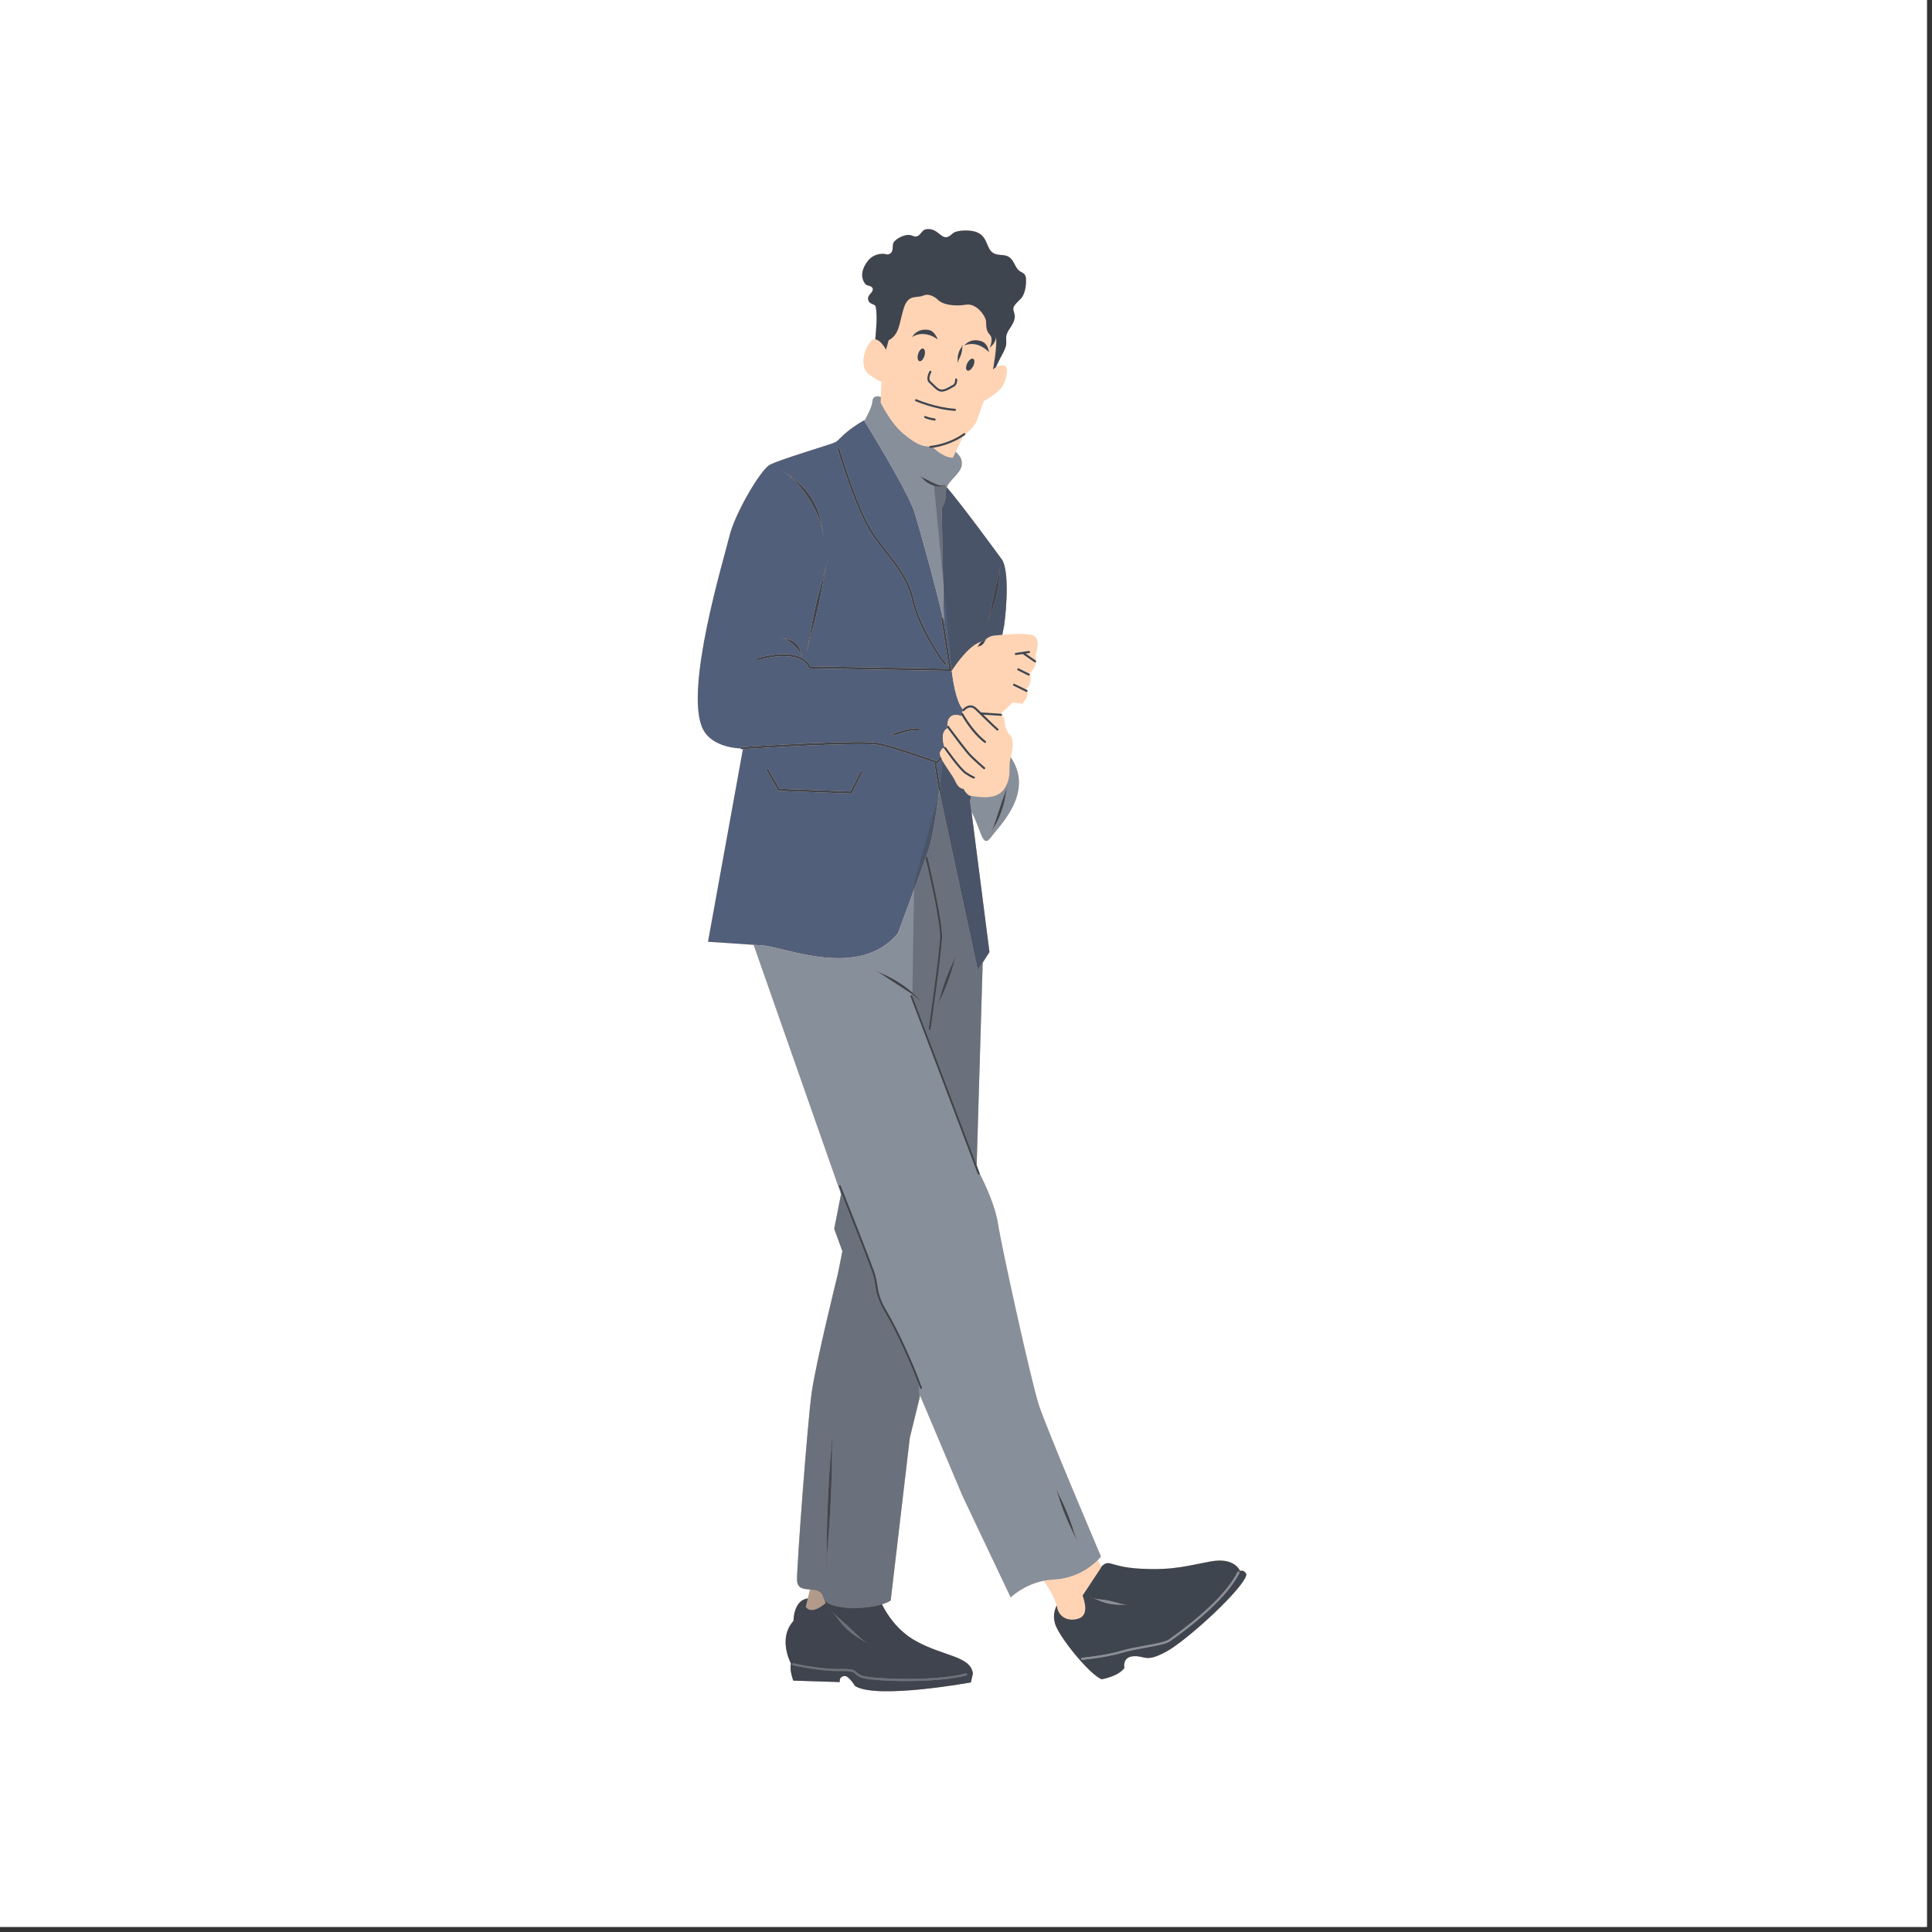
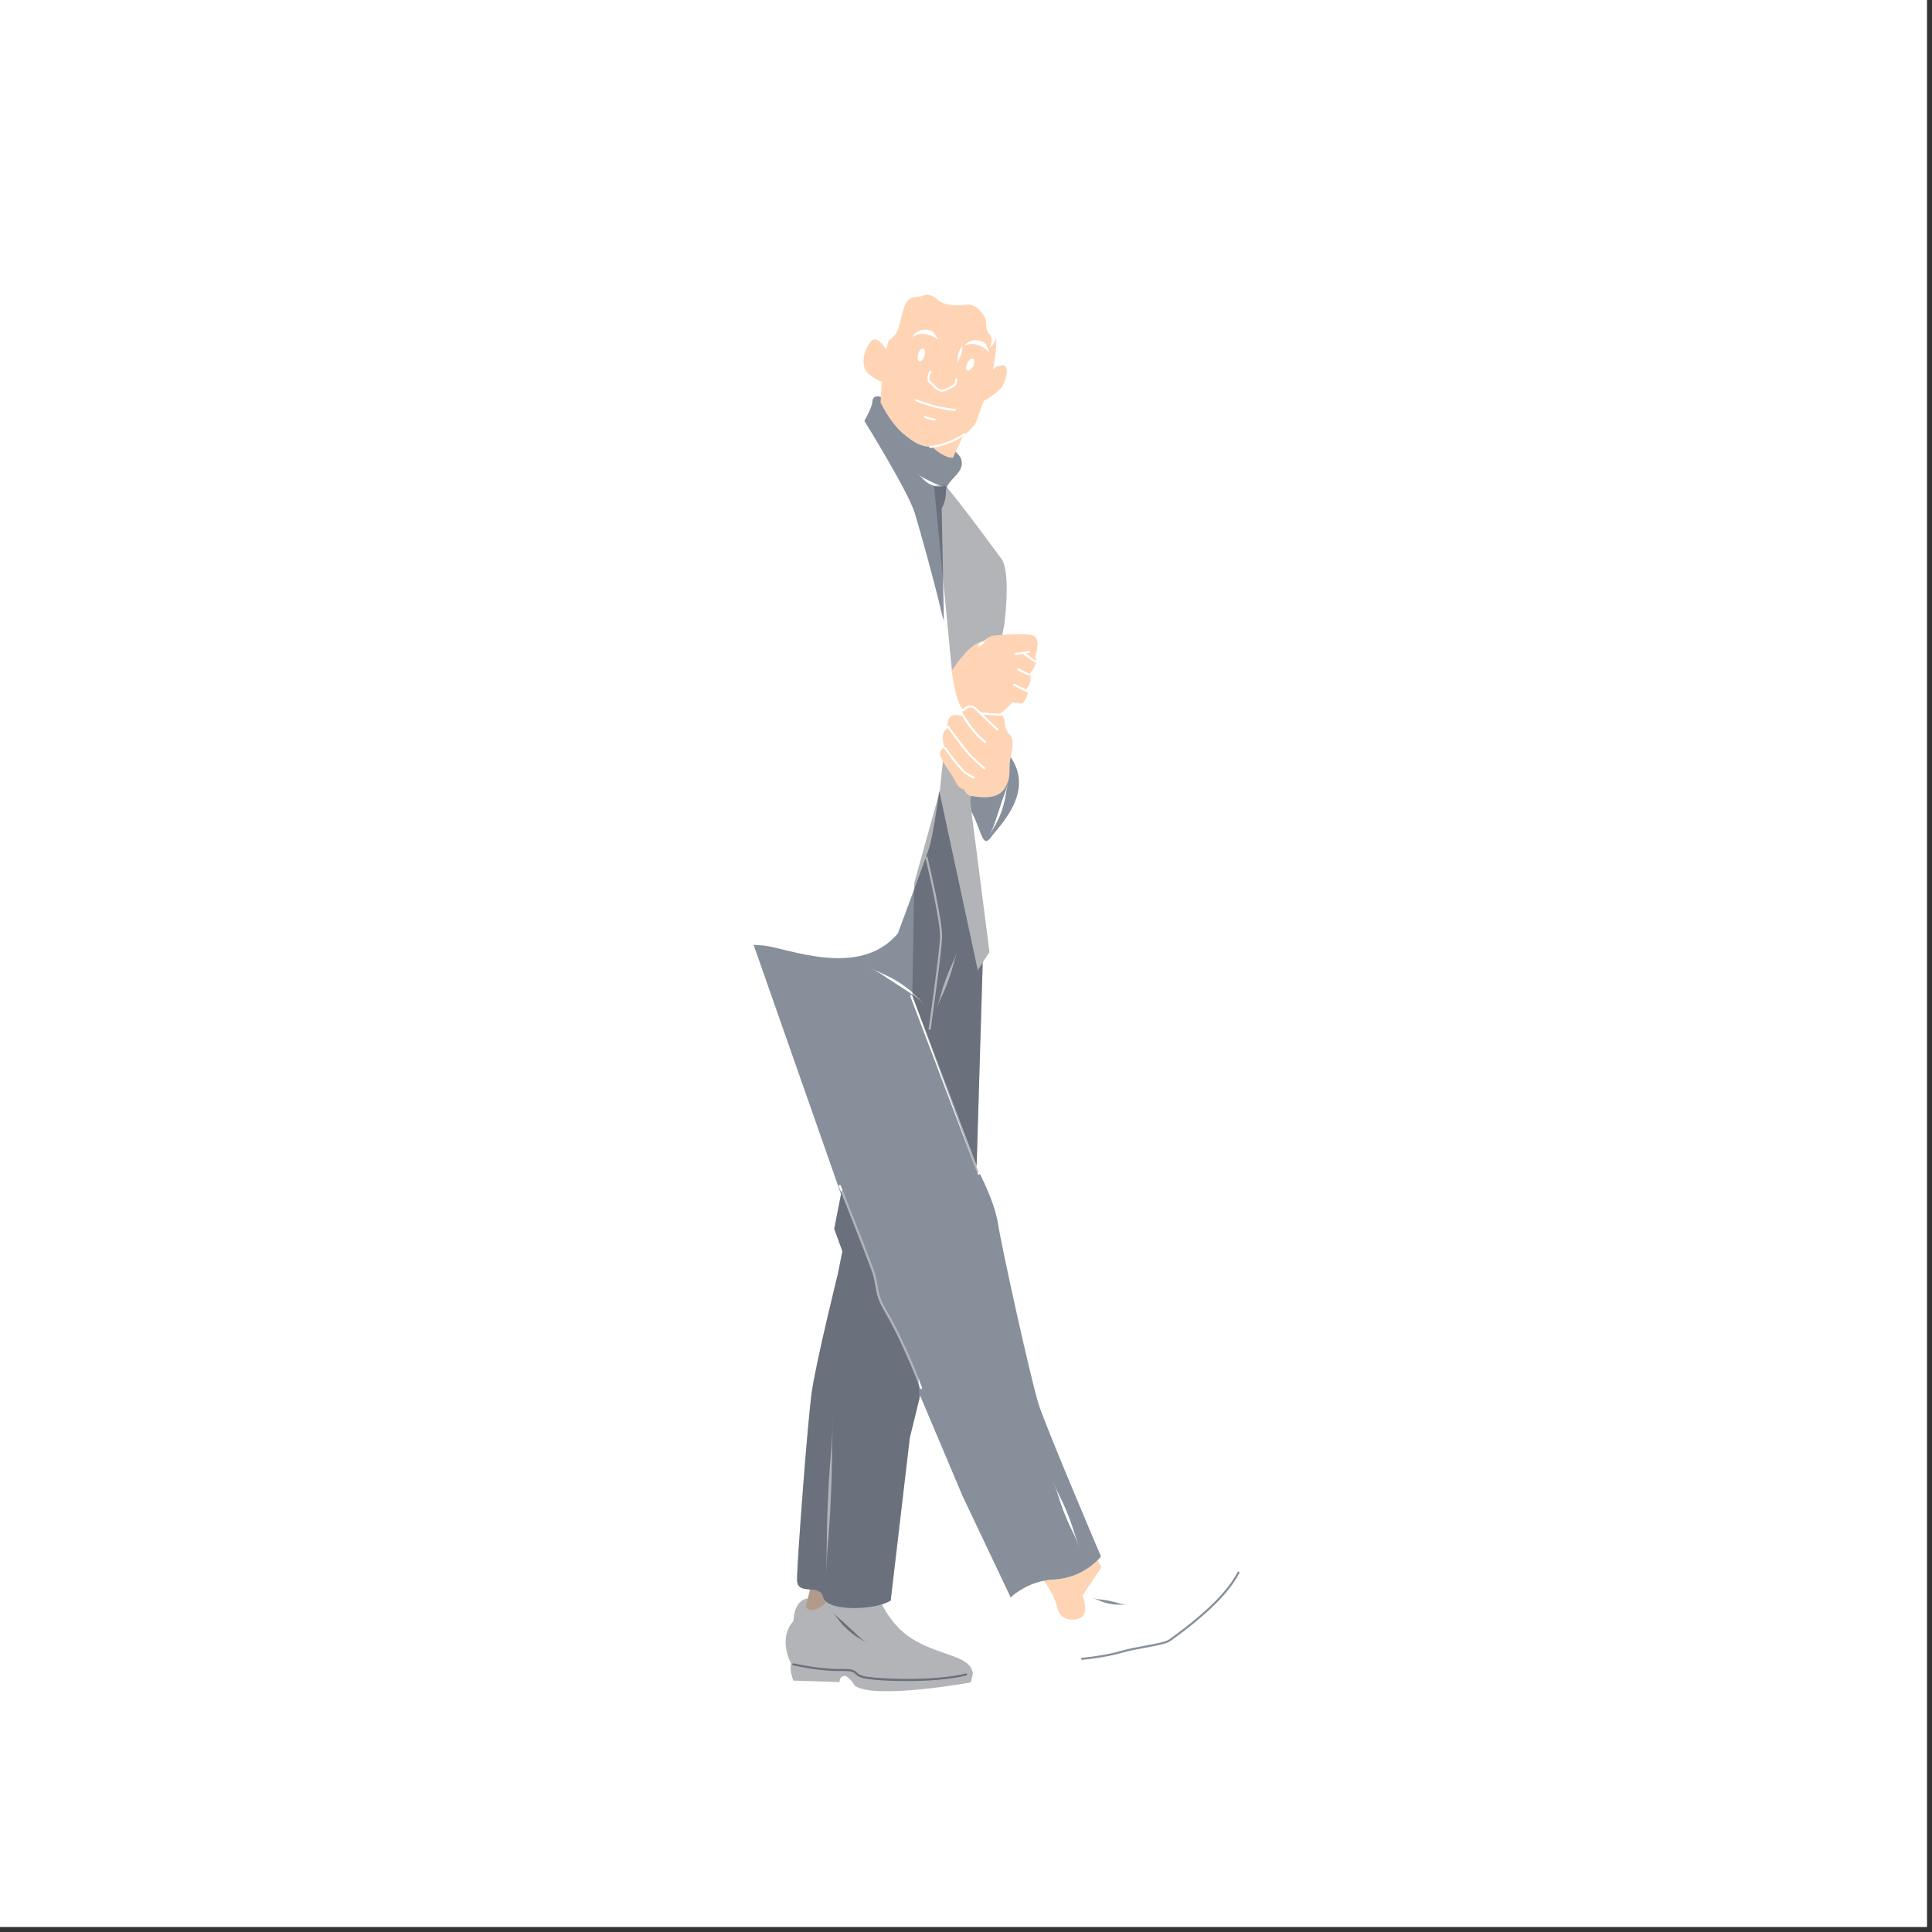
<svg xmlns="http://www.w3.org/2000/svg" width="250" zoomAndPan="magnify" viewBox="0 0 187.5 187.5" height="250" preserveAspectRatio="xMidYMid meet" version="1.0">
  <rect x="0" y="0" width="187.5" height="187.5" fill="#333333" stroke="none" />
  <defs>
    <g />
    <clipPath id="da6f23e539">
-       <path d="M 67 22.129 L 120.984 22.129 L 120.984 164.996 L 67 164.996 Z M 67 22.129 " clip-rule="nonzero" />
-     </clipPath>
+       </clipPath>
    <clipPath id="ad3acc0b09">
      <path d="M 73 38 L 120.984 38 L 120.984 164 L 73 164 Z M 73 38 " clip-rule="nonzero" />
    </clipPath>
    <clipPath id="f962dfe433">
-       <path d="M 71 22.129 L 120.984 22.129 L 120.984 164.996 L 71 164.996 Z M 71 22.129 " clip-rule="nonzero" />
-     </clipPath>
+       </clipPath>
    <clipPath id="2b8d14cfb1">
      <path d="M 76 47 L 98 47 L 98 164.996 L 76 164.996 Z M 76 47 " clip-rule="nonzero" />
    </clipPath>
  </defs>
  <path fill="#ffffff" d="M 0 0 L 187 0 L 187 187 L 0 187 Z M 0 0 " fill-opacity="1" fill-rule="nonzero" />
  <path fill="#ffffff" d="M 0 0 L 187 0 L 187 187 L 0 187 Z M 0 0 " fill-opacity="1" fill-rule="nonzero" />
  <g clip-path="url(#da6f23e539)">
    <path fill="#ffd4b4" d="M 120.336 152.445 C 120.336 152.445 119.844 151.121 117.555 151.527 C 115.266 151.938 113.914 152.418 110.656 152.238 C 107.594 152.07 107.695 151.227 106.867 152.062 L 106.543 151.398 C 106.66 151.277 106.766 151.168 106.852 151.066 C 106.852 151.066 101.566 138.656 100.812 136.324 C 100.062 133.988 97.223 121.121 96.859 118.77 C 96.594 117.035 95.594 114.902 95.082 113.895 C 95.082 113.883 95.082 113.875 95.078 113.867 L 94.785 113.094 L 95.371 93.418 L 96.027 92.398 L 94.277 78.746 C 94.324 78.852 94.375 78.961 94.43 79.07 C 95.262 80.793 95.379 82.34 96.168 81.262 C 96.953 80.184 100.336 77.008 98.188 73.637 C 98.152 73.578 98.117 73.527 98.082 73.473 C 98.082 73.469 98.082 73.465 98.086 73.461 C 98.32 72.57 98.398 71.719 98 71.324 C 97.598 70.93 97.52 70.297 97.52 70.297 C 97.496 69.754 97.367 69.5 97.242 69.387 C 97.242 69.383 97.246 69.379 97.246 69.375 C 97.25 69.32 97.207 69.273 97.152 69.27 L 97.039 69.262 C 97.426 69.043 98.258 68.168 98.258 68.168 L 99.195 68.289 C 99.684 67.781 99.742 67.363 99.707 67.105 C 99.711 67.102 99.715 67.098 99.715 67.094 C 99.738 67.047 99.723 66.992 99.676 66.965 C 99.648 66.871 99.609 66.816 99.609 66.816 C 100.199 66.363 99.969 65.336 99.969 65.336 C 100.391 64.848 100.523 64.473 100.547 64.215 C 100.543 64.223 100.543 64.23 100.535 64.242 C 100.551 64.219 100.555 64.191 100.551 64.168 C 100.551 64.168 100.551 64.164 100.551 64.164 C 100.562 63.906 100.465 63.773 100.465 63.773 C 100.684 62.898 100.91 62.004 100.293 61.691 C 99.863 61.469 98.312 61.531 97.273 61.613 L 97.461 60.648 C 97.461 60.648 98.113 55.91 97.27 54.352 C 97.27 54.352 93.496 49.168 91.883 47.285 C 91.934 47.156 92.008 47.02 92.129 46.867 C 92.762 46.051 93.672 45.504 93.238 44.445 C 93.18 44.301 93.004 44.094 92.75 43.84 L 93.445 42.352 C 93.516 42.305 93.582 42.262 93.648 42.215 C 93.68 42.195 93.688 42.16 93.688 42.129 C 93.996 41.883 94.562 41.375 94.773 40.84 L 95.457 38.926 C 95.457 38.926 96.91 38.129 97.301 37.453 C 97.691 36.773 97.996 35.379 97.266 35.465 C 96.988 35.496 96.793 35.562 96.656 35.637 C 96.727 35.484 96.797 35.328 96.867 35.176 C 97.102 34.648 97.453 34.168 97.617 33.605 C 97.727 33.227 97.578 32.82 97.695 32.465 C 97.898 31.859 98.422 31.488 98.484 30.777 C 98.516 30.469 98.312 30.176 98.348 29.895 C 98.391 29.559 99.004 29.121 99.195 28.832 C 99.508 28.367 99.602 27.609 99.574 27.066 C 99.535 26.375 99.066 26.531 98.742 26.102 C 98.422 25.676 98.309 25.066 97.734 24.848 C 97.297 24.68 96.809 24.809 96.391 24.551 C 95.703 24.125 95.902 23.051 94.871 22.566 C 94.328 22.312 93.289 22.309 92.719 22.508 C 92.344 22.645 92.246 22.98 91.832 23.02 C 91.27 23.07 90.969 22.164 89.973 22.234 C 89.453 22.27 89.445 22.742 89.027 22.922 C 88.762 23.035 88.523 22.828 88.273 22.805 C 87.793 22.754 87.113 23.082 86.793 23.434 C 86.504 23.746 86.789 24.32 86.418 24.59 C 86.133 24.797 85.977 24.629 85.688 24.629 C 85.113 24.629 84.586 24.863 84.227 25.316 C 83.707 25.973 83.422 26.828 83.969 27.555 C 84.141 27.785 84.645 27.695 84.699 28.027 C 84.762 28.402 84.207 28.578 84.246 29.008 C 84.305 29.629 84.926 29.398 84.996 29.812 C 85.16 30.793 85.027 31.895 84.945 32.938 C 84.785 32.926 84.625 32.988 84.469 33.188 C 83.797 34.059 83.465 35.629 84.312 36.309 C 84.312 36.309 85.234 36.996 85.57 37.031 L 85.492 38.52 C 85.332 38.469 85.18 38.449 85.047 38.473 C 84.836 38.512 84.684 38.66 84.668 38.957 C 84.648 39.441 84.145 40.383 83.945 40.746 C 83.941 40.746 83.938 40.746 83.938 40.75 C 81.945 41.852 81.48 42.711 81.059 42.922 C 80.629 43.137 75.559 44.621 74.68 45.125 C 73.801 45.629 71.316 49.82 70.785 52.051 C 70.25 54.273 66.375 66.953 68.203 70.73 C 68.984 72.34 71.086 72.598 71.867 72.637 C 71.883 72.68 71.922 72.711 71.973 72.707 C 71.977 72.707 72.023 72.707 72.102 72.699 L 68.711 91.398 C 68.711 91.398 71.062 91.551 73.137 91.695 L 81.57 115.746 L 81.621 115.902 L 80.961 119.262 L 81.754 121.43 L 81.312 123.645 C 81.312 123.645 79.156 132.32 78.762 135.242 C 78.363 138.16 77.352 151.645 77.352 153.297 C 77.352 154.176 77.98 154.211 78.613 154.258 L 78.398 155.129 C 76.988 155.309 77.012 157.309 77.012 157.309 C 75.434 159.047 76.777 161.465 76.777 161.465 C 76.578 161.996 76.988 163.102 76.988 163.102 L 81.504 163.242 C 81.449 163.039 81.531 162.691 81.957 162.656 C 82.379 162.621 82.973 163.617 82.973 163.617 C 85.027 164.957 94.219 163.277 94.219 163.277 L 94.418 162.422 C 94.207 160.711 91.613 160.773 88.883 159.262 C 87.098 158.273 86.082 156.684 85.59 155.703 C 85.926 155.598 86.219 155.473 86.441 155.332 L 88.297 139.535 L 89.227 135.746 L 89.297 135.441 L 93.402 145.16 L 98.086 155.031 C 98.086 155.031 99.32 153.805 101.312 153.41 C 101.719 154.004 102.395 155.07 102.551 155.812 C 102.32 156.273 102.109 157.027 102.52 157.91 C 103.203 159.383 105.793 162.512 106.91 162.977 C 106.91 162.977 108.531 162.707 109.125 161.879 C 109.125 161.879 108.875 160.812 110.008 160.738 C 111.141 160.66 111.129 161.402 113.168 160.305 C 115.211 159.207 120.82 154.055 120.965 152.797 C 120.965 152.797 120.844 152.348 120.336 152.445 Z M 120.336 152.445 " fill-opacity="1" fill-rule="nonzero" />
  </g>
-   <path fill="#515f7a" d="M 97.27 54.352 C 97.27 54.352 93.496 49.168 91.883 47.285 C 91.68 47.828 91.973 48.23 91.391 49.355 L 91.605 60.387 L 92.32 64.918 C 92.352 64.934 92.367 64.961 92.375 64.992 C 92.375 64.996 92.375 65.004 92.375 65.008 C 92.375 65.055 92.344 65.09 92.297 65.102 C 92.285 65.113 92.27 65.121 92.254 65.125 C 92.246 65.125 92.242 65.125 92.238 65.125 C 92.215 65.125 92.199 65.117 92.184 65.105 L 92.113 65.102 L 78.559 64.867 C 78.516 64.867 78.477 64.832 78.465 64.789 C 78.465 64.785 78.359 64.379 77.82 64.062 C 77.219 63.707 75.988 63.418 73.551 64.059 C 73.496 64.074 73.441 64.043 73.43 63.988 C 73.414 63.934 73.445 63.879 73.5 63.867 C 75.934 63.223 77.215 63.5 77.871 63.863 L 77.871 63.859 L 77.84 63.746 L 77.805 63.637 L 77.762 63.535 L 77.715 63.438 L 77.664 63.344 L 77.547 63.18 L 77.488 63.105 L 77.371 62.965 L 77.316 62.902 L 77.199 62.777 L 77.086 62.664 L 76.973 62.562 L 76.859 62.469 L 76.746 62.379 L 76.527 62.215 L 76.422 62.141 L 76.316 62.078 L 76.215 62.027 L 76.117 61.988 L 76.027 61.957 L 75.984 61.945 L 75.945 61.938 L 75.875 61.922 L 75.848 61.914 L 75.82 61.91 L 75.797 61.91 L 75.777 61.906 L 75.742 61.906 C 75.738 61.906 75.734 61.906 75.734 61.902 C 75.734 61.898 75.738 61.895 75.742 61.895 L 75.75 61.895 L 75.762 61.898 L 75.777 61.902 L 75.797 61.906 L 75.82 61.91 L 75.848 61.914 L 75.91 61.922 L 75.949 61.93 L 75.988 61.934 L 76.031 61.941 L 76.125 61.961 L 76.23 61.98 L 76.344 62.004 L 76.469 62.035 L 76.602 62.07 L 76.738 62.117 L 76.875 62.18 L 77.012 62.262 L 77.145 62.359 L 77.273 62.473 L 77.398 62.605 L 77.508 62.754 L 77.559 62.836 L 77.645 63.016 L 77.68 63.109 L 77.715 63.211 L 77.77 63.414 L 77.797 63.52 L 77.824 63.629 L 77.848 63.742 L 77.875 63.859 L 77.875 63.863 C 77.895 63.875 77.914 63.887 77.934 63.898 C 78.402 64.176 78.578 64.516 78.637 64.668 L 92.117 64.902 L 91.348 60.055 C 91.34 60 91.375 59.949 91.43 59.941 C 91.457 59.938 91.48 59.941 91.5 59.953 C 90.66 56.344 89.234 51.301 88.781 49.801 C 88.164 47.758 84.031 41.082 83.887 40.848 C 83.902 40.824 83.922 40.785 83.945 40.746 C 83.941 40.746 83.938 40.746 83.938 40.75 C 81.945 41.852 81.48 42.711 81.059 42.922 C 80.629 43.137 75.559 44.621 74.68 45.125 C 73.801 45.629 71.316 49.82 70.785 52.051 C 70.25 54.273 66.375 66.953 68.203 70.73 C 68.984 72.34 71.086 72.598 71.867 72.637 C 71.867 72.629 71.863 72.621 71.863 72.617 C 71.859 72.559 71.902 72.512 71.957 72.508 C 72.438 72.477 83.699 71.738 85.414 72.125 C 87.004 72.484 90.395 73.688 90.891 73.867 L 91.215 73.539 C 91.246 73.508 91.285 73.508 91.32 73.523 C 91.223 73.285 91.18 73.09 91.246 72.965 C 91.457 72.551 91.531 72.598 91.633 72.637 C 91.609 72.594 91.621 72.539 91.66 72.512 C 91.539 72.141 91.285 71.184 91.832 70.75 C 91.867 70.723 91.906 70.691 91.949 70.668 C 91.949 70.668 91.945 70.652 91.945 70.629 C 91.93 70.605 91.918 70.594 91.914 70.586 C 91.879 70.543 91.891 70.48 91.934 70.445 C 91.938 70.445 91.938 70.445 91.938 70.445 C 91.941 69.992 92.094 69.043 93.387 69.512 C 93.324 69.41 93.289 69.344 93.285 69.332 C 93.258 69.281 93.277 69.223 93.324 69.195 C 93.344 69.184 93.367 69.184 93.387 69.188 C 93.391 69.117 93.406 69.047 93.43 68.988 C 93.398 68.953 93.391 68.902 93.422 68.863 C 93.422 68.859 93.434 68.848 93.445 68.832 C 93.266 68.66 92.719 67.918 92.363 65.113 C 92.363 65.113 92.402 65.051 92.469 64.953 C 92.84 64.391 94.156 62.512 95.297 62.266 L 95.316 62.25 L 95.512 62.176 C 95.656 62.047 96.012 61.758 96.34 61.707 C 96.469 61.688 96.824 61.648 97.273 61.613 L 97.461 60.648 C 97.461 60.648 98.113 55.91 97.27 54.352 Z M 81.355 43.496 C 81.41 43.477 81.465 43.508 81.48 43.562 C 81.5 43.621 83.27 49.586 84.82 51.82 C 85.246 52.434 85.68 52.988 86.098 53.527 C 87.211 54.953 88.262 56.301 88.691 58.207 C 89.27 60.773 91.379 63.934 91.809 64.379 C 91.848 64.418 91.848 64.48 91.809 64.52 C 91.789 64.539 91.762 64.547 91.738 64.547 C 91.711 64.547 91.684 64.539 91.664 64.516 C 91.227 64.066 89.078 60.852 88.496 58.25 C 88.074 56.387 87.086 55.117 85.941 53.648 C 85.52 53.109 85.086 52.551 84.656 51.934 C 83.086 49.672 81.305 43.68 81.289 43.617 C 81.273 43.566 81.305 43.508 81.355 43.496 Z M 80.062 55.324 L 80.125 55.066 L 80.191 54.801 L 80.254 54.52 L 80.316 54.227 C 80.316 54.223 80.32 54.219 80.324 54.223 C 80.328 54.223 80.332 54.227 80.328 54.23 L 80.258 54.52 L 80.195 54.801 L 80.141 55.07 L 80.086 55.328 L 80.039 55.578 L 79.996 55.816 L 79.953 56.051 L 79.918 56.27 L 79.879 56.484 L 79.848 56.691 L 79.812 56.891 L 79.777 57.082 L 79.746 57.266 L 79.711 57.445 L 79.68 57.621 L 79.645 57.789 L 79.613 57.953 L 79.578 58.113 L 79.512 58.426 L 79.445 58.73 L 79.379 59.027 L 79.309 59.336 L 79.234 59.641 L 79.16 59.949 L 79.082 60.254 L 79.035 60.438 L 78.984 60.625 L 78.938 60.809 L 78.887 60.992 L 78.832 61.176 L 78.781 61.363 L 78.68 61.73 L 78.609 61.984 L 78.477 62.492 L 78.414 62.746 L 78.352 63.004 L 78.289 63.258 L 78.23 63.516 L 78.172 63.77 L 78.23 63.516 L 78.395 62.742 L 78.496 62.227 L 78.59 61.711 L 78.625 61.523 L 78.656 61.332 L 78.688 61.145 L 78.723 60.957 L 78.754 60.77 L 78.789 60.578 L 78.859 60.203 L 78.918 59.895 L 79.117 58.969 L 79.184 58.672 L 79.254 58.367 L 79.328 58.059 L 79.367 57.898 L 79.406 57.734 L 79.492 57.398 L 79.539 57.223 L 79.59 57.039 L 79.641 56.852 L 79.695 56.66 L 79.754 56.457 L 79.812 56.25 L 79.875 56.031 L 79.938 55.805 L 80 55.57 Z M 75.773 45.594 L 75.777 45.598 L 75.793 45.605 L 75.816 45.621 L 75.848 45.641 L 75.887 45.664 L 75.934 45.695 L 75.992 45.727 L 76.055 45.766 L 76.125 45.812 L 76.203 45.863 L 76.285 45.918 L 76.375 45.977 L 76.469 46.043 L 76.57 46.113 L 76.676 46.188 L 76.785 46.27 L 76.898 46.355 L 77.02 46.445 L 77.141 46.543 L 77.266 46.645 L 77.395 46.754 L 77.527 46.867 L 77.66 46.988 L 77.793 47.117 L 77.926 47.25 L 78.059 47.395 L 78.191 47.543 L 78.32 47.703 L 78.445 47.867 L 78.57 48.043 L 78.695 48.223 L 78.812 48.41 L 78.93 48.605 L 79.039 48.809 L 79.145 49.02 L 79.246 49.238 L 79.34 49.461 L 79.426 49.695 L 79.504 49.938 L 79.574 50.184 L 79.641 50.438 L 79.699 50.699 L 79.754 50.965 L 79.801 51.234 L 79.844 51.512 L 79.883 51.797 L 79.918 52.09 L 79.945 52.387 L 79.914 52.09 L 79.875 51.797 L 79.828 51.516 L 79.77 51.242 L 79.699 50.977 L 79.617 50.719 L 79.531 50.469 L 79.438 50.23 L 79.34 49.996 L 79.238 49.77 L 79.133 49.551 L 79.027 49.34 L 78.918 49.133 L 78.809 48.934 L 78.699 48.738 L 78.582 48.551 L 78.469 48.367 L 78.352 48.191 L 78.234 48.02 L 78.117 47.855 L 77.996 47.695 L 77.879 47.543 L 77.762 47.395 L 77.645 47.25 L 77.531 47.109 L 77.414 46.977 L 77.301 46.848 L 77.191 46.727 L 77.078 46.609 L 76.969 46.5 L 76.863 46.398 L 76.758 46.305 L 76.652 46.215 L 76.555 46.133 L 76.457 46.059 L 76.367 45.988 L 76.281 45.926 L 76.199 45.867 L 76.121 45.816 L 76.051 45.77 L 75.988 45.73 L 75.934 45.695 L 75.883 45.668 L 75.844 45.645 L 75.809 45.629 L 75.785 45.617 L 75.773 45.609 L 75.766 45.609 C 75.762 45.605 75.762 45.602 75.766 45.598 C 75.766 45.594 75.77 45.594 75.773 45.594 Z M 89.16 70.871 C 88.133 70.82 86.797 71.387 86.785 71.391 C 86.773 71.395 86.758 71.398 86.746 71.398 C 86.707 71.398 86.668 71.375 86.652 71.34 C 86.629 71.289 86.652 71.227 86.703 71.207 C 86.762 71.184 88.098 70.617 89.172 70.672 C 89.227 70.676 89.27 70.723 89.266 70.777 C 89.266 70.832 89.219 70.875 89.16 70.871 Z M 97.129 54.664 L 97.125 54.676 L 97.121 54.699 L 97.117 54.73 L 97.109 54.77 L 97.102 54.816 L 97.094 54.871 L 97.086 54.934 L 97.078 55.004 L 97.07 55.082 L 97.059 55.164 L 97.051 55.258 L 97.039 55.352 L 97.027 55.457 L 97.016 55.566 L 97.008 55.68 L 96.996 55.801 L 96.988 55.926 L 96.977 56.055 L 96.965 56.188 L 96.941 56.469 L 96.922 56.617 L 96.906 56.766 L 96.855 57.074 L 96.797 57.391 L 96.766 57.551 L 96.73 57.715 L 96.652 58.043 L 96.605 58.207 L 96.562 58.371 L 96.512 58.539 L 96.402 58.867 L 96.344 59.031 L 96.281 59.195 L 96.156 59.516 L 96.098 59.68 L 96.035 59.836 L 95.977 59.996 L 95.918 60.148 L 95.859 60.305 L 95.797 60.453 L 95.738 60.605 L 95.797 60.453 L 95.855 60.305 L 95.906 60.145 L 95.957 59.988 L 96.004 59.828 L 96.051 59.664 L 96.09 59.496 L 96.129 59.332 L 96.164 59.16 L 96.199 58.992 L 96.23 58.824 L 96.262 58.652 L 96.293 58.484 L 96.363 58.148 L 96.469 57.656 L 96.5 57.496 L 96.535 57.336 L 96.605 57.023 L 96.676 56.723 L 96.711 56.578 L 96.75 56.438 L 96.785 56.297 L 96.82 56.164 L 96.855 56.035 L 96.918 55.785 L 96.945 55.668 L 96.973 55.559 L 96.992 55.449 L 97.012 55.348 L 97.031 55.254 L 97.047 55.164 L 97.062 55.082 L 97.074 55.004 L 97.082 54.934 L 97.094 54.871 L 97.102 54.816 L 97.105 54.77 L 97.109 54.73 L 97.113 54.699 L 97.113 54.656 C 97.113 54.652 97.117 54.652 97.121 54.652 C 97.125 54.652 97.129 54.656 97.129 54.66 Z M 94.148 77.746 L 94.25 77.242 L 94.25 77.238 C 94.199 77.23 94.156 77.223 94.102 77.215 C 94.102 77.215 93.902 77.117 93.715 76.879 C 93.645 76.793 93.578 76.688 93.523 76.559 C 93.523 76.559 93.043 76.586 92.73 75.855 C 92.508 75.332 91.719 74.348 91.375 73.637 C 91.371 73.652 91.371 73.668 91.359 73.68 L 90.988 74.051 C 90.969 74.07 90.941 74.082 90.918 74.082 C 90.906 74.082 90.895 74.078 90.883 74.074 C 90.883 74.074 90.879 74.074 90.875 74.074 C 90.875 74.078 90.879 74.082 90.879 74.086 L 91.297 76.641 C 91.301 76.66 91.297 76.676 91.289 76.691 C 91.277 76.723 91.25 76.75 91.215 76.758 C 91.207 76.758 91.203 76.758 91.195 76.758 C 91.148 76.758 91.105 76.723 91.098 76.672 L 90.934 75.676 L 90.68 74.121 C 90.676 74.078 90.691 74.039 90.727 74.02 C 89.996 73.762 86.871 72.66 85.371 72.32 C 83.777 71.961 73.379 72.617 72.102 72.699 L 68.711 91.398 C 68.711 91.398 71.062 91.551 73.137 91.695 C 73.438 91.715 73.73 91.734 74.008 91.754 C 76.223 91.91 83.383 95.098 87.141 90.578 C 87.141 90.578 87.938 88.438 88.719 86.309 C 89.129 85.191 89.539 84.074 89.824 83.281 C 89.82 83.266 89.82 83.254 89.82 83.254 C 89.809 83.207 89.832 83.16 89.875 83.141 C 89.996 82.805 90.09 82.531 90.148 82.359 C 90.512 81.277 90.941 78.301 91.094 77.188 C 91.129 76.918 91.148 76.754 91.148 76.754 L 91.18 76.887 L 94.895 94.164 L 95.371 93.418 L 96.027 92.398 L 94.277 78.746 Z M 74.441 74.637 C 74.488 74.609 74.551 74.629 74.578 74.676 L 75.648 76.555 L 82.531 76.812 L 83.516 74.871 C 83.539 74.824 83.602 74.805 83.652 74.828 C 83.699 74.852 83.723 74.914 83.695 74.961 L 82.684 76.961 C 82.668 76.996 82.633 77.016 82.594 77.016 C 82.594 77.016 82.59 77.016 82.59 77.016 L 75.586 76.754 C 75.551 76.754 75.52 76.734 75.5 76.703 L 74.402 74.773 C 74.375 74.727 74.391 74.664 74.441 74.637 Z M 74.441 74.637 " fill-opacity="1" fill-rule="nonzero" />
  <path fill="#ffd4b4" d="M 105.066 154.848 C 105.273 155.453 105.672 156.742 104.688 157.078 C 103.703 157.41 102.742 156.973 102.574 155.91 C 102.566 155.879 102.559 155.844 102.551 155.812 C 102.395 155.07 101.719 154.004 101.312 153.41 C 101.598 153.352 101.898 153.312 102.215 153.297 C 104.391 153.188 105.797 152.141 106.543 151.398 L 106.867 152.062 L 106.887 152.098 Z M 80.016 155.277 C 79.965 155.207 79.926 155.137 79.902 155.055 C 79.898 155.043 79.895 155.027 79.891 155.016 C 79.742 154.359 79.176 154.305 78.613 154.258 L 78.398 155.129 L 78.195 155.93 C 78.195 155.93 78.637 156.867 80.16 155.555 C 80.16 155.555 80.043 155.484 80.016 155.277 Z M 100.547 64.215 C 100.551 64.199 100.555 64.184 100.551 64.168 C 100.551 64.184 100.547 64.199 100.547 64.215 Z M 100.465 63.773 C 100.465 63.773 100.562 63.906 100.551 64.164 C 100.547 64.141 100.535 64.117 100.512 64.102 L 99.539 63.426 L 99.875 63.375 C 99.93 63.367 99.969 63.316 99.961 63.262 C 99.949 63.207 99.898 63.168 99.844 63.176 L 98.574 63.367 C 98.52 63.375 98.48 63.426 98.488 63.48 C 98.496 63.531 98.539 63.566 98.586 63.566 C 98.594 63.566 98.598 63.566 98.602 63.566 L 99.262 63.469 C 99.266 63.473 99.266 63.48 99.273 63.484 L 100.395 64.266 C 100.414 64.277 100.434 64.285 100.453 64.285 C 100.484 64.285 100.516 64.27 100.535 64.242 C 100.543 64.23 100.543 64.223 100.547 64.215 C 100.523 64.473 100.391 64.848 99.969 65.336 C 99.969 65.336 100.199 66.363 99.609 66.816 C 99.609 66.816 99.648 66.871 99.676 66.965 C 99.676 66.961 99.672 66.961 99.672 66.961 L 98.461 66.371 C 98.414 66.344 98.352 66.367 98.328 66.414 C 98.305 66.465 98.324 66.523 98.375 66.551 L 99.582 67.141 C 99.598 67.148 99.613 67.148 99.625 67.148 C 99.66 67.148 99.688 67.133 99.707 67.105 C 99.742 67.363 99.684 67.781 99.195 68.289 L 98.258 68.168 C 98.258 68.168 97.426 69.043 97.039 69.262 L 95.809 69.18 L 95.246 69.141 C 95.234 69.141 95.227 69.145 95.219 69.145 C 95.051 68.984 94.895 68.832 94.754 68.703 C 94.562 68.527 94.352 68.445 94.129 68.461 C 93.941 68.473 93.781 68.559 93.656 68.648 C 93.555 68.719 93.48 68.793 93.445 68.832 C 93.266 68.66 92.719 67.918 92.363 65.113 C 92.363 65.113 92.402 65.051 92.469 64.953 C 92.84 64.391 94.156 62.512 95.297 62.266 L 95.184 62.344 L 95.121 62.395 L 95.066 62.457 L 95.012 62.539 L 94.934 62.695 L 94.895 62.75 L 94.848 62.805 L 94.789 62.852 C 94.785 62.852 94.785 62.855 94.789 62.859 C 94.789 62.863 94.793 62.863 94.797 62.859 L 94.852 62.809 L 94.91 62.77 L 94.973 62.742 L 95.031 62.719 L 95.086 62.703 L 95.141 62.684 L 95.227 62.645 L 95.297 62.598 L 95.359 62.547 L 95.469 62.426 L 95.57 62.242 L 95.746 62.031 L 95.512 62.176 C 95.656 62.047 96.012 61.758 96.34 61.707 C 96.469 61.688 96.824 61.648 97.273 61.613 C 98.312 61.531 99.863 61.469 100.293 61.691 C 100.91 62.004 100.684 62.898 100.465 63.773 Z M 98.777 65.051 L 99.793 65.559 C 99.809 65.566 99.824 65.57 99.84 65.57 C 99.875 65.57 99.91 65.547 99.93 65.516 C 99.953 65.465 99.934 65.402 99.883 65.379 L 98.867 64.875 C 98.816 64.848 98.754 64.867 98.73 64.918 C 98.707 64.969 98.727 65.027 98.777 65.051 Z M 97.52 70.297 C 97.496 69.754 97.367 69.5 97.242 69.387 C 97.234 69.434 97.195 69.469 97.145 69.469 C 97.145 69.469 97.141 69.469 97.141 69.469 L 95.77 69.379 L 95.43 69.355 C 95.496 69.418 95.562 69.48 95.625 69.547 C 95.656 69.578 95.688 69.609 95.719 69.637 C 96.152 70.066 96.59 70.492 96.871 70.723 C 96.914 70.762 96.922 70.824 96.883 70.867 C 96.863 70.891 96.836 70.902 96.809 70.902 C 96.785 70.902 96.762 70.895 96.742 70.879 C 96.477 70.656 96.078 70.273 95.672 69.875 C 95.609 69.812 95.547 69.75 95.484 69.691 C 95.164 69.375 94.863 69.078 94.617 68.852 C 94.469 68.711 94.309 68.648 94.145 68.66 C 93.973 68.672 93.824 68.766 93.723 68.848 C 93.633 68.922 93.578 68.988 93.578 68.988 C 93.543 69.031 93.48 69.039 93.438 69.004 C 93.434 69 93.434 68.992 93.43 68.988 C 93.406 69.047 93.391 69.117 93.387 69.188 C 93.418 69.191 93.445 69.207 93.461 69.238 C 93.465 69.242 93.531 69.367 93.652 69.562 C 93.945 70.039 94.551 70.941 95.332 71.645 C 95.438 71.742 95.547 71.836 95.66 71.922 C 95.703 71.957 95.711 72.02 95.68 72.062 C 95.66 72.09 95.629 72.102 95.598 72.102 C 95.578 72.102 95.555 72.098 95.535 72.082 C 95.453 72.016 95.367 71.949 95.285 71.879 C 94.453 71.156 93.816 70.219 93.5 69.703 C 93.457 69.633 93.418 69.566 93.387 69.512 C 92.094 69.043 91.941 69.992 91.938 70.445 C 91.984 70.414 92.043 70.426 92.078 70.469 C 92.082 70.473 92.176 70.605 92.324 70.805 C 92.812 71.461 93.895 72.906 94.293 73.301 C 94.48 73.488 94.695 73.691 94.898 73.875 C 95.262 74.203 95.574 74.473 95.578 74.477 C 95.621 74.512 95.625 74.578 95.59 74.617 C 95.57 74.641 95.543 74.652 95.516 74.652 C 95.492 74.652 95.469 74.645 95.449 74.629 C 95.445 74.625 95.18 74.398 94.855 74.105 C 94.625 73.898 94.367 73.66 94.148 73.445 C 93.738 73.035 92.672 71.613 92.176 70.941 C 92.07 70.797 91.988 70.688 91.945 70.629 C 91.945 70.652 91.949 70.668 91.949 70.668 C 91.906 70.691 91.867 70.723 91.832 70.75 C 91.285 71.184 91.539 72.141 91.66 72.512 C 91.707 72.48 91.77 72.492 91.801 72.535 C 91.816 72.555 93.219 74.57 93.809 74.953 C 94.375 75.32 94.531 75.359 94.535 75.359 C 94.559 75.367 94.578 75.379 94.594 75.398 C 94.598 75.402 94.602 75.406 94.602 75.414 C 94.613 75.434 94.617 75.453 94.613 75.477 C 94.609 75.504 94.598 75.523 94.578 75.539 C 94.562 75.551 94.539 75.559 94.516 75.559 C 94.512 75.559 94.508 75.559 94.504 75.559 C 94.492 75.559 94.465 75.551 94.406 75.527 C 94.301 75.484 94.09 75.379 93.699 75.121 C 93.074 74.715 91.695 72.734 91.637 72.648 C 91.633 72.645 91.637 72.641 91.633 72.637 C 91.531 72.598 91.457 72.551 91.246 72.965 C 91.18 73.09 91.223 73.285 91.32 73.523 C 91.336 73.527 91.348 73.527 91.359 73.535 C 91.387 73.562 91.387 73.602 91.375 73.637 C 91.719 74.348 92.508 75.332 92.73 75.855 C 93.043 76.586 93.523 76.559 93.523 76.559 C 93.578 76.688 93.645 76.793 93.715 76.879 C 93.902 77.117 94.102 77.215 94.102 77.215 C 94.156 77.223 94.199 77.23 94.25 77.238 C 96.906 77.723 97.434 76.797 97.777 75.949 C 98.125 75.09 97.855 74.355 98.082 73.473 C 98.082 73.469 98.082 73.465 98.086 73.461 C 98.32 72.57 98.398 71.719 98 71.324 C 97.598 70.93 97.52 70.297 97.52 70.297 Z M 91.742 42.949 C 90.906 43.23 90.281 43.277 90.27 43.281 C 90.227 43.281 90.191 43.312 90.18 43.348 C 89.41 43.301 88.875 43.086 87.711 42.129 C 86.402 41.051 85.465 39.07 85.465 39.07 L 85.492 38.52 L 85.57 37.031 C 85.234 36.996 84.312 36.309 84.312 36.309 C 83.465 35.629 83.797 34.059 84.469 33.188 C 84.625 32.988 84.785 32.926 84.945 32.938 C 85.484 32.98 85.988 33.938 85.988 33.938 L 86.246 33.027 C 87.348 32.43 87.273 31.242 87.723 29.871 C 88.176 28.496 88.984 28.973 89.613 28.684 C 90.242 28.395 90.93 29.008 90.93 29.008 C 91.484 29.645 92.762 29.73 93.758 29.57 C 94.754 29.41 95.629 30.637 95.688 31.133 C 95.742 31.625 95.641 32.027 96.055 32.477 C 96.465 32.926 96.043 33.75 96.043 33.75 C 96.688 33.238 96.672 32.734 96.664 32.648 C 96.801 33.648 96.363 35.887 96.363 35.887 C 96.363 35.887 96.43 35.758 96.656 35.637 C 96.793 35.562 96.988 35.496 97.266 35.465 C 97.996 35.379 97.691 36.773 97.301 37.453 C 96.91 38.129 95.457 38.926 95.457 38.926 L 94.773 40.84 C 94.562 41.375 93.996 41.883 93.688 42.129 C 93.684 42.109 93.684 42.09 93.672 42.074 C 93.641 42.031 93.578 42.02 93.531 42.051 C 92.918 42.488 92.285 42.77 91.742 42.949 Z M 90.719 40.617 C 90.176 40.543 89.832 40.383 89.828 40.383 C 89.781 40.355 89.719 40.379 89.695 40.43 C 89.672 40.477 89.691 40.539 89.742 40.562 C 89.758 40.57 90.113 40.738 90.691 40.816 C 90.695 40.816 90.703 40.816 90.707 40.816 C 90.754 40.816 90.797 40.781 90.805 40.73 C 90.812 40.676 90.773 40.625 90.719 40.617 Z M 88.945 38.75 C 88.895 38.727 88.836 38.75 88.812 38.801 C 88.789 38.852 88.812 38.91 88.863 38.934 C 88.879 38.941 90.727 39.75 92.672 39.875 C 92.672 39.875 92.676 39.875 92.68 39.875 C 92.73 39.875 92.773 39.832 92.777 39.781 C 92.781 39.723 92.738 39.676 92.684 39.672 C 90.773 39.551 88.961 38.758 88.945 38.75 Z M 89.23 35.055 C 89.398 35.102 89.617 34.871 89.719 34.531 C 89.82 34.195 89.766 33.883 89.594 33.832 C 89.426 33.781 89.207 34.016 89.105 34.352 C 89.004 34.688 89.059 35.004 89.23 35.055 Z M 94.445 35.531 C 94.605 35.219 94.605 34.898 94.449 34.82 C 94.289 34.742 94.035 34.934 93.875 35.25 C 93.719 35.562 93.715 35.883 93.875 35.961 C 94.031 36.039 94.289 35.848 94.445 35.531 Z M 93.57 33.543 C 93.57 33.543 94.73 32.91 95.988 34.18 C 95.988 34.18 95.895 33.496 95.449 33.211 C 95.309 33.121 94.32 32.684 93.57 33.543 Z M 92.891 35.395 L 92.934 35.199 L 93.012 34.988 L 93.117 34.773 L 93.172 34.664 L 93.215 34.555 L 93.258 34.441 L 93.293 34.328 L 93.348 34.109 L 93.363 34 L 93.375 33.895 L 93.383 33.793 L 93.391 33.699 L 93.402 33.613 L 93.418 33.539 L 93.434 33.473 L 93.449 33.418 L 93.465 33.375 L 93.469 33.355 L 93.484 33.332 L 93.488 33.324 L 93.488 33.32 L 93.492 33.316 C 93.492 33.312 93.488 33.309 93.484 33.309 C 93.484 33.309 93.48 33.309 93.477 33.312 L 93.477 33.32 L 93.473 33.328 L 93.473 33.34 L 93.469 33.355 L 93.445 33.414 L 93.426 33.469 L 93.398 33.531 L 93.363 33.598 L 93.32 33.676 L 93.27 33.758 L 93.215 33.844 L 93.164 33.934 L 93.113 34.035 L 93.07 34.141 L 93 34.367 L 92.973 34.484 L 92.953 34.605 L 92.945 34.73 L 92.938 34.973 L 92.922 35.195 Z M 90.609 37.285 C 90.512 37.188 90.41 37.086 90.309 37 C 90.078 36.805 90.281 36.305 90.379 36.133 C 90.406 36.082 90.391 36.023 90.34 35.996 C 90.293 35.969 90.23 35.984 90.203 36.031 C 90.188 36.066 89.773 36.809 90.18 37.152 C 90.27 37.23 90.363 37.324 90.465 37.426 C 90.738 37.703 91.023 37.988 91.355 38.008 C 91.367 38.008 91.383 38.008 91.398 38.008 C 91.738 38.008 92.125 37.785 92.41 37.621 C 92.48 37.578 92.543 37.543 92.598 37.516 C 92.922 37.344 92.895 36.848 92.895 36.828 C 92.891 36.77 92.84 36.73 92.785 36.734 C 92.73 36.734 92.688 36.785 92.691 36.84 C 92.699 36.945 92.676 37.246 92.504 37.336 C 92.445 37.367 92.379 37.402 92.309 37.445 C 92.031 37.605 91.656 37.824 91.367 37.809 C 91.113 37.793 90.855 37.535 90.609 37.285 Z M 88.508 32.727 C 88.508 32.727 89.539 31.898 91 32.934 C 91 32.934 90.785 32.277 90.297 32.07 C 90.145 32.008 89.094 31.75 88.508 32.727 Z M 92.75 43.84 L 93.445 42.352 C 92.922 42.695 92.395 42.938 91.926 43.102 C 91.344 43.309 90.855 43.406 90.566 43.445 C 90.824 43.695 91.645 44.414 92.477 44.426 Z M 92.75 43.84 " fill-opacity="1" fill-rule="nonzero" />
  <g clip-path="url(#ad3acc0b09)">
    <path fill="#878f9b" d="M 94.43 79.07 C 95.262 80.793 95.379 82.34 96.168 81.262 C 96.953 80.184 100.336 77.008 98.188 73.637 C 98.152 73.578 98.117 73.527 98.082 73.473 C 97.855 74.355 98.125 75.09 97.777 75.949 C 97.434 76.797 96.906 77.723 94.25 77.238 L 94.25 77.242 L 94.148 77.746 L 94.277 78.746 C 94.324 78.852 94.375 78.961 94.43 79.07 Z M 95.875 81.199 L 95.953 81.094 L 96.102 80.859 L 96.172 80.734 L 96.238 80.602 L 96.367 80.328 L 96.48 80.035 L 96.531 79.883 L 96.586 79.734 L 96.633 79.578 L 96.688 79.426 L 96.84 78.957 L 96.895 78.801 L 96.945 78.645 L 97.098 78.188 L 97.195 77.887 L 97.246 77.738 L 97.348 77.457 L 97.398 77.32 L 97.445 77.188 L 97.539 76.93 L 97.582 76.809 L 97.621 76.691 L 97.656 76.578 L 97.688 76.473 L 97.719 76.371 L 97.742 76.273 L 97.766 76.184 L 97.789 76.102 L 97.805 76.027 L 97.82 75.957 L 97.836 75.898 L 97.848 75.844 L 97.855 75.801 L 97.859 75.766 L 97.863 75.742 L 97.863 75.727 L 97.867 75.723 C 97.867 75.719 97.871 75.715 97.875 75.715 C 97.879 75.715 97.879 75.719 97.879 75.723 L 97.879 75.727 L 97.875 75.742 L 97.867 75.77 L 97.859 75.801 L 97.848 75.844 L 97.836 75.898 L 97.824 75.957 L 97.812 76.027 L 97.797 76.102 L 97.777 76.188 L 97.762 76.277 L 97.742 76.375 L 97.723 76.48 L 97.699 76.59 L 97.68 76.707 L 97.656 76.828 L 97.637 76.957 L 97.613 77.09 L 97.59 77.227 L 97.566 77.367 L 97.539 77.508 L 97.508 77.656 L 97.473 77.805 L 97.434 77.957 L 97.352 78.262 L 97.199 78.73 L 97.023 79.199 L 96.957 79.352 L 96.887 79.504 L 96.816 79.652 L 96.742 79.797 L 96.586 80.086 L 96.426 80.355 L 96.27 80.617 L 96.191 80.742 L 96.113 80.863 L 96.035 80.98 L 95.957 81.094 L 95.879 81.199 L 95.797 81.301 Z M 106.852 151.066 C 106.852 151.066 101.566 138.656 100.812 136.324 C 100.062 133.988 97.223 121.121 96.859 118.77 C 96.594 117.035 95.594 114.902 95.082 113.895 C 95.086 113.938 95.062 113.98 95.02 113.996 C 95.008 114 94.996 114 94.984 114 C 94.941 114 94.902 113.977 94.891 113.938 L 88.348 96.699 C 88.328 96.645 88.355 96.59 88.41 96.57 C 88.461 96.551 88.52 96.574 88.539 96.629 L 94.785 113.094 L 95.371 93.418 L 94.895 94.164 L 91.18 76.887 L 91.148 76.754 C 91.148 76.754 91.129 76.918 91.094 77.188 C 90.941 78.301 90.512 81.277 90.148 82.359 C 90.09 82.531 89.996 82.805 89.875 83.141 C 89.879 83.137 89.887 83.133 89.895 83.133 C 89.945 83.121 90 83.152 90.016 83.207 C 90.074 83.457 91.5 89.363 91.43 91.012 C 91.359 92.652 90.332 99.801 90.324 99.875 C 90.316 99.922 90.273 99.961 90.223 99.961 C 90.219 99.961 90.215 99.961 90.211 99.957 C 90.152 99.949 90.117 99.898 90.125 99.844 C 90.133 99.773 91.16 92.633 91.227 91.004 C 91.293 89.438 89.93 83.711 89.824 83.281 C 89.539 84.074 89.129 85.191 88.719 86.309 C 87.938 88.438 87.141 90.578 87.141 90.578 C 83.383 95.098 76.223 91.91 74.008 91.754 C 73.73 91.734 73.438 91.715 73.137 91.695 L 81.57 115.746 L 81.621 115.902 L 80.961 119.262 L 81.754 121.43 L 81.312 123.645 C 81.312 123.645 79.156 132.32 78.762 135.242 C 78.363 138.16 77.352 151.645 77.352 153.297 C 77.352 154.176 77.98 154.211 78.613 154.258 C 79.176 154.305 79.742 154.359 79.891 155.016 C 79.895 155.027 79.898 155.043 79.902 155.055 C 79.926 155.137 79.965 155.207 80.016 155.277 C 80.703 156.223 83.793 156.25 85.59 155.703 C 85.926 155.598 86.219 155.473 86.441 155.332 L 88.297 139.535 L 89.227 135.746 L 89.297 135.441 L 93.402 145.16 L 98.086 155.031 C 98.086 155.031 99.32 153.805 101.312 153.41 C 101.598 153.352 101.898 153.312 102.215 153.297 C 104.391 153.188 105.797 152.141 106.543 151.398 C 106.66 151.277 106.766 151.168 106.852 151.066 Z M 90.871 97.938 L 90.938 97.758 L 90.996 97.582 L 91.051 97.414 L 91.102 97.254 L 91.148 97.102 L 91.191 96.949 L 91.23 96.805 L 91.27 96.668 L 91.305 96.531 L 91.34 96.402 L 91.375 96.277 L 91.445 96.043 L 91.48 95.93 L 91.516 95.82 L 91.551 95.715 L 91.656 95.41 L 91.723 95.219 L 91.793 95.027 L 91.867 94.828 L 91.941 94.633 L 92.02 94.441 L 92.098 94.246 L 92.199 94.012 L 92.301 93.781 L 92.406 93.547 L 92.512 93.316 L 92.652 92.996 L 92.719 92.836 L 92.785 92.672 L 92.852 92.512 L 92.914 92.348 L 92.973 92.184 L 93.035 92.02 L 92.859 92.512 L 92.805 92.68 L 92.75 92.844 L 92.598 93.348 L 92.527 93.59 L 92.461 93.836 L 92.391 94.082 L 92.316 94.324 L 92.117 94.922 L 92.047 95.117 L 91.906 95.5 L 91.828 95.699 L 91.789 95.801 L 91.703 96.012 L 91.656 96.117 L 91.609 96.23 L 91.559 96.344 L 91.504 96.461 L 91.449 96.582 L 91.391 96.711 L 91.328 96.84 L 91.266 96.977 L 91.203 97.121 L 91.141 97.27 L 91.074 97.426 L 91.008 97.59 L 90.941 97.758 L 90.875 97.938 L 90.812 98.125 C 90.812 98.129 90.809 98.129 90.805 98.129 C 90.801 98.129 90.797 98.125 90.801 98.121 Z M 84.336 93.859 L 84.359 93.871 L 84.387 93.887 L 84.426 93.91 L 84.473 93.934 L 84.531 93.961 L 84.598 93.996 L 84.676 94.035 L 84.762 94.074 L 84.855 94.121 L 84.957 94.168 L 85.066 94.223 L 85.184 94.277 L 85.305 94.336 L 85.434 94.395 L 85.57 94.457 L 85.711 94.523 L 85.859 94.59 L 86.008 94.66 L 86.164 94.734 L 86.32 94.812 L 86.477 94.895 L 86.637 94.98 L 86.797 95.07 L 86.957 95.164 L 87.121 95.262 L 87.281 95.363 L 87.441 95.469 L 87.602 95.578 L 87.758 95.688 L 87.914 95.801 L 88.066 95.914 L 88.215 96.031 L 88.363 96.152 L 88.5 96.277 L 88.641 96.402 L 88.773 96.527 L 88.902 96.652 L 89.145 96.902 L 89.258 97.023 L 89.367 97.145 L 89.473 97.262 L 89.57 97.379 L 89.66 97.496 L 89.746 97.613 L 89.82 97.727 L 89.887 97.84 L 89.82 97.727 L 89.742 97.613 L 89.656 97.5 L 89.562 97.387 L 89.457 97.273 L 89.348 97.164 L 89.23 97.051 L 89.105 96.941 L 88.973 96.832 L 88.836 96.727 L 88.691 96.621 L 88.543 96.52 L 88.391 96.418 L 88.238 96.312 L 88.082 96.211 L 87.93 96.105 L 87.77 96.004 L 87.609 95.898 L 87.453 95.797 L 87.293 95.691 L 87.133 95.59 L 86.664 95.285 L 86.359 95.09 L 86.211 94.992 L 86.066 94.895 L 85.926 94.801 L 85.789 94.711 L 85.656 94.621 L 85.527 94.535 L 85.402 94.457 L 85.281 94.383 L 85.164 94.312 L 85.055 94.246 L 84.949 94.188 L 84.848 94.133 L 84.758 94.082 L 84.676 94.039 L 84.598 94 L 84.531 93.965 L 84.473 93.934 L 84.422 93.914 L 84.383 93.895 L 84.355 93.883 L 84.336 93.875 L 84.332 93.871 C 84.328 93.871 84.328 93.867 84.328 93.863 C 84.328 93.859 84.336 93.859 84.336 93.859 Z M 80.133 153.367 L 80.148 152.938 L 80.16 152.723 L 80.199 151.648 L 80.203 151.434 L 80.211 151.219 L 80.215 151.004 L 80.223 150.789 L 80.23 150.359 L 80.234 150.141 L 80.25 148.891 L 80.258 148.578 L 80.262 148.266 L 80.277 147.641 L 80.285 147.379 L 80.301 146.863 L 80.312 146.605 L 80.32 146.348 L 80.332 146.09 L 80.34 145.832 L 80.352 145.574 L 80.375 145.074 L 80.398 144.566 L 80.414 144.309 L 80.426 144.043 L 80.441 143.777 L 80.457 143.5 L 80.477 143.219 L 80.496 142.93 L 80.516 142.633 L 80.539 142.328 L 80.562 142.008 L 80.574 141.844 L 80.59 141.68 L 80.602 141.512 L 80.613 141.34 L 80.629 141.164 L 80.645 140.984 L 80.656 140.805 L 80.688 140.43 L 80.699 140.234 L 80.715 140.039 L 80.727 139.836 L 80.742 139.633 L 80.754 139.422 L 80.766 139.207 L 80.781 138.988 L 80.793 138.766 L 80.805 138.539 L 80.816 138.309 L 80.828 138.07 L 80.84 137.828 L 80.844 137.578 C 80.844 137.574 80.848 137.574 80.852 137.574 C 80.855 137.574 80.859 137.578 80.859 137.582 L 80.844 137.828 L 80.828 138.07 L 80.82 138.309 L 80.812 138.539 L 80.801 138.766 L 80.793 138.992 L 80.785 139.211 L 80.781 139.422 L 80.773 139.633 L 80.77 139.84 L 80.762 140.238 L 80.754 140.621 L 80.75 140.809 L 80.75 140.988 L 80.746 141.168 L 80.746 141.344 L 80.742 141.516 L 80.742 141.688 L 80.734 142.016 L 80.73 142.336 L 80.727 142.645 L 80.719 142.941 L 80.711 143.23 L 80.703 143.512 L 80.695 143.785 L 80.684 144.055 L 80.676 144.32 L 80.664 144.578 L 80.656 144.832 L 80.645 145.086 L 80.621 145.586 L 80.609 145.844 L 80.594 146.102 L 80.57 146.617 L 80.508 147.648 L 80.488 147.961 L 80.348 149.836 L 80.324 150.145 L 80.262 151.004 L 80.25 151.219 L 80.234 151.434 L 80.141 153.152 L 80.133 153.367 L 80.121 153.582 Z M 89.426 134.809 C 89.418 134.812 89.406 134.816 89.395 134.816 C 89.352 134.816 89.312 134.789 89.297 134.75 C 89.262 134.641 89.215 134.52 89.168 134.387 C 88.539 132.719 87.102 129.387 85.949 127.457 C 85.168 126.156 85.062 125.477 84.945 124.754 C 84.883 124.348 84.812 123.926 84.617 123.375 C 84.164 122.117 82.262 117.289 81.617 115.672 C 81.492 115.344 81.414 115.148 81.41 115.137 C 81.387 115.09 81.414 115.031 81.465 115.008 C 81.516 114.988 81.574 115.012 81.594 115.066 C 81.598 115.074 81.656 115.223 81.754 115.473 C 82.344 116.953 84.344 122.012 84.805 123.305 C 85.012 123.875 85.078 124.309 85.145 124.723 C 85.258 125.426 85.363 126.09 86.121 127.355 C 87.168 129.102 88.441 131.988 89.141 133.77 L 89.141 133.773 C 89.281 134.125 89.398 134.434 89.488 134.684 C 89.508 134.734 89.477 134.789 89.426 134.809 Z M 102.203 143.77 C 102.203 143.77 102.207 143.77 102.211 143.773 L 102.285 143.977 L 102.363 144.164 L 102.441 144.344 L 102.516 144.52 L 102.59 144.684 L 102.664 144.84 L 102.738 144.992 L 102.809 145.137 L 102.875 145.277 L 102.941 145.41 L 103.008 145.539 L 103.066 145.664 L 103.125 145.785 L 103.18 145.906 L 103.234 146.02 L 103.281 146.133 L 103.332 146.242 L 103.379 146.348 L 103.465 146.559 L 103.551 146.766 L 103.633 146.969 L 103.715 147.176 L 103.793 147.387 L 103.875 147.598 L 103.949 147.809 L 104.039 148.066 L 104.125 148.328 L 104.207 148.59 L 104.293 148.848 L 104.352 149.027 L 104.41 149.203 L 104.473 149.383 L 104.672 149.91 L 104.742 150.082 L 104.809 150.258 L 104.738 150.086 L 104.668 149.91 L 104.445 149.395 L 104.289 149.051 L 104.207 148.883 L 104.09 148.637 L 103.969 148.391 L 103.852 148.145 L 103.734 147.895 L 103.645 147.688 L 103.555 147.484 L 103.469 147.273 L 103.383 147.066 L 103.301 146.863 L 103.219 146.656 L 103.137 146.445 L 103.098 146.336 L 103.055 146.223 L 103.012 146.105 L 102.973 145.988 L 102.887 145.738 L 102.844 145.605 L 102.801 145.469 L 102.758 145.324 L 102.711 145.176 L 102.66 145.023 L 102.609 144.863 L 102.551 144.699 L 102.492 144.527 L 102.426 144.352 L 102.355 144.168 L 102.281 143.977 L 102.199 143.777 C 102.195 143.777 102.199 143.773 102.203 143.77 Z M 91.5 59.953 C 91.523 59.969 91.543 59.992 91.547 60.023 L 91.605 60.387 L 91.391 49.355 C 91.973 48.23 91.68 47.828 91.883 47.285 C 91.934 47.156 92.008 47.02 92.129 46.867 C 92.762 46.051 93.672 45.504 93.238 44.445 C 93.18 44.301 93.004 44.094 92.75 43.84 L 92.477 44.426 C 91.645 44.414 90.824 43.695 90.566 43.445 C 90.402 43.469 90.301 43.477 90.285 43.48 C 90.281 43.48 90.277 43.48 90.277 43.48 C 90.223 43.48 90.18 43.438 90.176 43.387 C 90.176 43.375 90.176 43.359 90.18 43.348 C 89.41 43.301 88.875 43.086 87.711 42.129 C 86.402 41.051 85.465 39.07 85.465 39.07 L 85.492 38.52 C 85.332 38.469 85.18 38.449 85.047 38.473 C 84.836 38.512 84.684 38.66 84.668 38.957 C 84.648 39.441 84.145 40.383 83.945 40.746 C 83.922 40.785 83.902 40.824 83.887 40.848 C 84.031 41.082 88.164 47.758 88.781 49.801 C 89.234 51.301 90.66 56.344 91.5 59.953 Z M 91.773 47.105 L 91.855 47.082 L 91.934 47.047 L 92.012 47.008 L 91.855 47.086 L 91.777 47.113 L 91.746 47.125 L 91.695 47.141 L 91.617 47.164 L 91.535 47.184 L 91.277 47.219 L 91.191 47.223 L 91.102 47.223 L 91.008 47.219 L 90.832 47.199 L 90.652 47.156 L 90.477 47.098 L 90.309 47.023 L 90.145 46.938 L 89.992 46.844 L 89.852 46.738 L 89.723 46.629 L 89.605 46.516 L 89.5 46.406 L 89.402 46.305 L 89.309 46.215 L 89.27 46.172 L 89.227 46.137 L 89.191 46.102 L 89.16 46.066 L 89.129 46.039 L 89.102 46.016 L 89.059 45.973 L 89.043 45.961 L 89.027 45.953 L 89.023 45.945 L 89.02 45.945 C 89.016 45.941 89.016 45.938 89.02 45.934 C 89.023 45.93 89.027 45.93 89.027 45.934 L 89.031 45.938 L 89.035 45.945 L 89.062 45.973 L 89.078 45.992 L 89.102 46.012 L 89.129 46.035 L 89.164 46.062 L 89.199 46.094 L 89.238 46.125 L 89.281 46.16 L 89.328 46.191 L 89.434 46.266 L 89.555 46.336 L 89.688 46.406 L 90.125 46.625 L 90.273 46.707 L 90.578 46.855 L 90.734 46.926 L 91.047 47.051 L 91.203 47.098 L 91.285 47.117 L 91.363 47.133 L 91.445 47.141 L 91.527 47.141 L 91.609 47.137 L 91.691 47.125 L 91.738 47.113 Z M 106.77 155.227 L 106.938 155.242 L 107.113 155.266 L 107.293 155.293 L 107.48 155.328 L 107.676 155.367 L 107.875 155.41 L 108.074 155.457 L 108.281 155.508 L 108.488 155.57 L 108.699 155.629 L 108.91 155.684 L 109.125 155.727 L 109.336 155.754 L 109.551 155.773 L 109.336 155.758 L 109.121 155.746 L 108.902 155.738 L 108.684 155.734 L 108.461 155.73 L 108.246 155.719 L 108.031 155.699 L 107.82 155.668 L 107.621 155.629 L 107.426 155.582 L 107.238 155.535 L 107.059 155.477 L 106.895 155.418 L 106.738 155.352 L 106.594 155.293 L 106.523 155.266 L 106.457 155.238 L 106.395 155.215 L 106.277 155.176 L 106.227 155.156 L 106.176 155.141 L 106.129 155.125 L 106.086 155.109 L 106.047 155.098 L 106.012 155.086 L 105.98 155.078 L 105.957 155.07 L 105.934 155.066 L 105.902 155.059 L 105.895 155.059 L 105.895 155.055 C 105.891 155.055 105.887 155.051 105.887 155.047 C 105.891 155.043 105.895 155.043 105.898 155.043 L 105.906 155.047 L 105.918 155.051 L 105.934 155.059 L 105.957 155.066 L 105.984 155.074 L 106.012 155.086 L 106.047 155.094 L 106.086 155.105 L 106.18 155.129 L 106.23 155.141 L 106.285 155.152 L 106.344 155.164 L 106.406 155.176 L 106.473 155.188 L 106.543 155.199 L 106.613 155.207 Z M 120.281 152.66 C 119.348 154.508 117.176 156.672 113.816 159.098 C 113.715 159.168 113.637 159.223 113.59 159.262 C 113.23 159.531 112.285 159.703 111.191 159.902 C 110.395 160.047 109.57 160.199 108.891 160.402 C 107.289 160.875 105.055 161.086 105.031 161.086 C 105.031 161.086 105.027 161.086 105.023 161.086 C 104.973 161.086 104.93 161.047 104.922 160.996 C 104.918 160.941 104.957 160.891 105.016 160.887 C 105.035 160.887 107.25 160.68 108.832 160.207 C 109.523 160.004 110.355 159.852 111.156 159.707 C 112.18 159.52 113.148 159.34 113.469 159.102 C 113.52 159.062 113.598 159.008 113.699 158.934 C 117.031 156.531 119.184 154.391 120.102 152.57 C 120.125 152.52 120.188 152.5 120.234 152.523 C 120.285 152.551 120.305 152.609 120.281 152.66 Z M 93.855 162.48 C 93.867 162.535 93.836 162.59 93.781 162.605 C 92.254 163 89.988 163.148 87.969 163.148 C 85.871 163.148 84.039 162.992 83.562 162.801 C 83.25 162.676 83.117 162.551 83.008 162.449 C 82.824 162.273 82.688 162.145 81.477 162.172 C 79.59 162.211 76.992 161.625 76.965 161.621 C 76.91 161.609 76.875 161.555 76.891 161.5 C 76.902 161.445 76.957 161.414 77.012 161.426 C 77.035 161.43 79.605 162.008 81.469 161.973 C 82.707 161.945 82.902 162.074 83.148 162.305 C 83.246 162.398 83.359 162.504 83.637 162.613 C 84.414 162.926 90.574 163.23 93.73 162.41 C 93.785 162.395 93.84 162.43 93.855 162.48 Z M 80.605 156.219 L 80.594 156.207 C 80.594 156.207 80.594 156.199 80.598 156.199 C 80.598 156.195 80.605 156.195 80.605 156.199 L 80.609 156.203 L 80.613 156.211 L 80.625 156.227 L 80.641 156.25 L 80.66 156.277 L 80.684 156.305 L 80.715 156.34 L 80.75 156.383 L 80.789 156.426 L 80.832 156.473 L 80.879 156.527 L 80.93 156.582 L 80.984 156.641 L 81.047 156.699 L 81.109 156.766 L 81.18 156.832 L 81.254 156.898 L 81.328 156.969 L 81.41 157.039 L 81.496 157.113 L 81.586 157.188 L 81.676 157.266 L 81.766 157.348 L 81.859 157.43 L 82.051 157.602 L 82.246 157.781 L 82.445 157.969 L 82.648 158.16 L 82.859 158.352 L 83.066 158.551 L 83.277 158.754 L 83.492 158.949 L 83.715 159.137 L 83.945 159.312 L 84.184 159.469 L 84.43 159.609 L 84.184 159.473 L 83.934 159.328 L 83.688 159.18 L 83.434 159.027 L 83.184 158.875 L 82.938 158.711 L 82.699 158.535 L 82.477 158.352 L 82.262 158.164 L 82.062 157.973 L 81.871 157.781 L 81.695 157.59 L 81.613 157.492 L 81.535 157.398 L 81.461 157.305 L 81.391 157.211 L 81.324 157.121 L 81.258 157.035 L 81.195 156.949 L 81.133 156.871 L 81.074 156.797 L 81.02 156.723 L 80.965 156.656 L 80.914 156.594 L 80.867 156.535 L 80.824 156.48 L 80.785 156.43 L 80.746 156.383 L 80.715 156.344 L 80.684 156.309 L 80.66 156.277 L 80.617 156.234 Z M 80.605 156.219 " fill-opacity="1" fill-rule="nonzero" />
  </g>
  <g clip-path="url(#f962dfe433)">
-     <path fill="#3f454f" d="M 120.336 152.445 C 120.336 152.445 119.844 151.121 117.555 151.527 C 115.266 151.938 113.914 152.418 110.656 152.238 C 107.594 152.07 107.695 151.227 106.867 152.062 L 106.887 152.098 L 105.066 154.848 C 105.273 155.453 105.672 156.742 104.688 157.078 C 103.703 157.41 102.742 156.973 102.574 155.91 C 102.566 155.879 102.559 155.844 102.551 155.812 C 102.32 156.273 102.109 157.027 102.52 157.91 C 103.203 159.383 105.793 162.512 106.91 162.977 C 106.91 162.977 108.531 162.707 109.125 161.879 C 109.125 161.879 108.875 160.812 110.008 160.738 C 111.141 160.66 111.129 161.402 113.168 160.305 C 115.211 159.207 120.82 154.055 120.965 152.797 C 120.965 152.797 120.844 152.348 120.336 152.445 Z M 105.898 155.043 L 105.906 155.047 L 105.918 155.051 L 105.934 155.059 L 105.957 155.066 L 105.984 155.074 L 106.012 155.086 L 106.047 155.094 L 106.086 155.105 L 106.18 155.129 L 106.23 155.141 L 106.285 155.152 L 106.344 155.164 L 106.406 155.176 L 106.473 155.188 L 106.543 155.199 L 106.613 155.207 L 106.77 155.227 L 106.938 155.242 L 107.113 155.266 L 107.293 155.293 L 107.48 155.328 L 107.676 155.367 L 107.875 155.41 L 108.074 155.457 L 108.281 155.508 L 108.488 155.57 L 108.699 155.629 L 108.91 155.684 L 109.125 155.727 L 109.336 155.754 L 109.551 155.773 L 109.336 155.758 L 109.121 155.746 L 108.902 155.738 L 108.684 155.734 L 108.461 155.73 L 108.246 155.719 L 108.031 155.699 L 107.82 155.668 L 107.621 155.629 L 107.426 155.582 L 107.238 155.535 L 107.059 155.477 L 106.895 155.418 L 106.738 155.352 L 106.594 155.293 L 106.523 155.266 L 106.457 155.238 L 106.395 155.215 L 106.277 155.176 L 106.227 155.156 L 106.176 155.141 L 106.129 155.125 L 106.086 155.109 L 106.047 155.098 L 106.012 155.086 L 105.98 155.078 L 105.957 155.07 L 105.934 155.066 L 105.902 155.059 L 105.895 155.059 L 105.895 155.055 C 105.891 155.055 105.887 155.051 105.887 155.047 C 105.891 155.043 105.895 155.043 105.898 155.043 Z M 120.281 152.66 C 119.348 154.508 117.176 156.672 113.816 159.098 C 113.715 159.168 113.637 159.223 113.59 159.262 C 113.23 159.531 112.285 159.703 111.191 159.902 C 110.395 160.047 109.57 160.199 108.891 160.402 C 107.289 160.875 105.055 161.086 105.031 161.086 C 105.031 161.086 105.027 161.086 105.023 161.086 C 104.973 161.086 104.93 161.047 104.922 160.996 C 104.918 160.941 104.957 160.891 105.016 160.887 C 105.035 160.887 107.25 160.68 108.832 160.207 C 109.523 160.004 110.355 159.852 111.156 159.707 C 112.18 159.52 113.148 159.34 113.469 159.102 C 113.52 159.062 113.598 159.008 113.699 158.934 C 117.031 156.531 119.184 154.391 120.102 152.57 C 120.125 152.52 120.188 152.5 120.234 152.523 C 120.285 152.551 120.305 152.609 120.281 152.66 Z M 88.883 159.262 C 87.098 158.273 86.082 156.684 85.59 155.703 C 83.793 156.25 80.703 156.223 80.016 155.277 C 80.043 155.484 80.16 155.555 80.16 155.555 C 78.637 156.867 78.195 155.93 78.195 155.93 L 78.398 155.129 C 76.988 155.309 77.012 157.309 77.012 157.309 C 75.434 159.047 76.777 161.465 76.777 161.465 C 76.578 161.996 76.988 163.102 76.988 163.102 L 81.504 163.242 C 81.449 163.039 81.531 162.691 81.957 162.656 C 82.379 162.621 82.973 163.617 82.973 163.617 C 85.027 164.957 94.219 163.277 94.219 163.277 L 94.418 162.422 C 94.207 160.711 91.613 160.773 88.883 159.262 Z M 80.598 156.199 C 80.598 156.195 80.605 156.195 80.605 156.199 L 80.609 156.203 L 80.613 156.211 L 80.625 156.227 L 80.641 156.25 L 80.66 156.277 L 80.684 156.305 L 80.715 156.34 L 80.75 156.383 L 80.789 156.426 L 80.832 156.473 L 80.879 156.527 L 80.93 156.582 L 80.984 156.641 L 81.047 156.699 L 81.109 156.766 L 81.18 156.832 L 81.254 156.898 L 81.328 156.969 L 81.41 157.039 L 81.496 157.113 L 81.586 157.188 L 81.676 157.266 L 81.766 157.348 L 81.859 157.43 L 82.051 157.602 L 82.246 157.781 L 82.445 157.969 L 82.648 158.16 L 82.859 158.352 L 83.066 158.551 L 83.277 158.754 L 83.492 158.949 L 83.715 159.137 L 83.945 159.312 L 84.184 159.469 L 84.43 159.609 L 84.184 159.473 L 83.934 159.328 L 83.688 159.18 L 83.434 159.027 L 83.184 158.875 L 82.938 158.711 L 82.699 158.535 L 82.477 158.352 L 82.262 158.164 L 82.062 157.973 L 81.871 157.781 L 81.695 157.59 L 81.613 157.492 L 81.535 157.398 L 81.461 157.305 L 81.391 157.211 L 81.324 157.121 L 81.258 157.035 L 81.195 156.949 L 81.133 156.871 L 81.074 156.797 L 81.02 156.723 L 80.965 156.656 L 80.914 156.594 L 80.867 156.535 L 80.824 156.48 L 80.785 156.43 L 80.746 156.383 L 80.715 156.344 L 80.684 156.309 L 80.66 156.277 L 80.617 156.234 L 80.605 156.219 L 80.594 156.207 C 80.594 156.207 80.594 156.199 80.598 156.199 Z M 93.781 162.605 C 92.254 163 89.988 163.148 87.969 163.148 C 85.871 163.148 84.039 162.992 83.562 162.801 C 83.25 162.676 83.117 162.551 83.008 162.449 C 82.824 162.273 82.688 162.145 81.477 162.172 C 79.59 162.211 76.992 161.625 76.965 161.621 C 76.91 161.609 76.875 161.555 76.891 161.5 C 76.902 161.445 76.957 161.414 77.012 161.426 C 77.035 161.43 79.605 162.008 81.469 161.973 C 82.707 161.945 82.902 162.074 83.148 162.305 C 83.246 162.398 83.359 162.504 83.637 162.613 C 84.414 162.926 90.574 163.23 93.73 162.41 C 93.785 162.395 93.84 162.43 93.855 162.48 C 93.867 162.535 93.836 162.59 93.781 162.605 Z M 83.969 27.555 C 83.422 26.828 83.707 25.973 84.227 25.316 C 84.586 24.863 85.113 24.629 85.688 24.629 C 85.977 24.629 86.133 24.797 86.418 24.59 C 86.789 24.32 86.504 23.746 86.793 23.434 C 87.113 23.082 87.793 22.754 88.273 22.805 C 88.523 22.828 88.762 23.035 89.027 22.922 C 89.445 22.742 89.453 22.27 89.973 22.234 C 90.969 22.164 91.27 23.07 91.832 23.02 C 92.246 22.98 92.344 22.645 92.719 22.508 C 93.289 22.309 94.328 22.312 94.871 22.566 C 95.902 23.051 95.703 24.125 96.391 24.551 C 96.809 24.809 97.297 24.68 97.734 24.848 C 98.309 25.066 98.422 25.676 98.742 26.102 C 99.066 26.531 99.535 26.375 99.574 27.066 C 99.602 27.609 99.508 28.367 99.195 28.832 C 99.004 29.121 98.391 29.559 98.348 29.895 C 98.312 30.176 98.516 30.469 98.484 30.777 C 98.422 31.488 97.898 31.859 97.695 32.465 C 97.578 32.82 97.727 33.227 97.617 33.605 C 97.453 34.168 97.102 34.648 96.867 35.176 C 96.797 35.328 96.727 35.484 96.656 35.637 C 96.43 35.758 96.363 35.887 96.363 35.887 C 96.363 35.887 96.801 33.648 96.664 32.648 C 96.672 32.734 96.688 33.238 96.043 33.75 C 96.043 33.75 96.465 32.926 96.055 32.477 C 95.641 32.027 95.742 31.625 95.688 31.133 C 95.629 30.637 94.754 29.41 93.758 29.57 C 92.762 29.73 91.484 29.645 90.93 29.008 C 90.93 29.008 90.242 28.395 89.613 28.684 C 88.984 28.973 88.176 28.496 87.723 29.871 C 87.273 31.242 87.348 32.43 86.246 33.027 L 85.988 33.938 C 85.988 33.938 85.484 32.98 84.945 32.938 C 85.027 31.895 85.16 30.793 84.996 29.812 C 84.926 29.398 84.305 29.629 84.246 29.008 C 84.207 28.578 84.762 28.402 84.699 28.027 C 84.645 27.695 84.141 27.785 83.969 27.555 Z M 91 32.934 C 89.539 31.898 88.508 32.727 88.508 32.727 C 89.094 31.75 90.145 32.008 90.297 32.07 C 90.785 32.277 91 32.934 91 32.934 Z M 95.988 34.18 C 94.73 32.91 93.57 33.543 93.57 33.543 C 94.32 32.684 95.309 33.121 95.449 33.211 C 95.895 33.496 95.988 34.18 95.988 34.18 Z M 89.594 33.832 C 89.766 33.883 89.82 34.195 89.719 34.531 C 89.617 34.871 89.398 35.102 89.23 35.055 C 89.059 35.004 89.004 34.688 89.105 34.352 C 89.207 34.016 89.426 33.781 89.594 33.832 Z M 94.449 34.82 C 94.605 34.898 94.605 35.219 94.445 35.531 C 94.289 35.848 94.031 36.039 93.875 35.961 C 93.715 35.883 93.719 35.562 93.875 35.25 C 94.035 34.934 94.289 34.742 94.449 34.82 Z M 92.934 35.199 L 92.891 35.395 L 92.922 35.195 L 92.938 34.973 L 92.945 34.73 L 92.953 34.605 L 92.973 34.484 L 93 34.367 L 93.07 34.141 L 93.113 34.035 L 93.164 33.934 L 93.215 33.844 L 93.27 33.758 L 93.32 33.676 L 93.363 33.598 L 93.398 33.531 L 93.426 33.469 L 93.445 33.414 L 93.469 33.355 L 93.473 33.34 L 93.473 33.328 L 93.477 33.32 L 93.477 33.312 C 93.48 33.309 93.484 33.309 93.484 33.309 C 93.488 33.309 93.492 33.312 93.492 33.316 L 93.488 33.32 L 93.488 33.324 L 93.484 33.332 L 93.469 33.355 L 93.465 33.375 L 93.449 33.418 L 93.434 33.473 L 93.418 33.539 L 93.402 33.613 L 93.391 33.699 L 93.383 33.793 L 93.375 33.895 L 93.363 34 L 93.348 34.109 L 93.293 34.328 L 93.258 34.441 L 93.215 34.555 L 93.172 34.664 L 93.117 34.773 L 93.012 34.988 Z M 92.691 36.84 C 92.688 36.785 92.73 36.734 92.785 36.734 C 92.84 36.73 92.891 36.77 92.895 36.828 C 92.895 36.848 92.922 37.344 92.598 37.516 C 92.543 37.543 92.48 37.578 92.41 37.621 C 92.125 37.785 91.738 38.008 91.398 38.008 C 91.383 38.008 91.367 38.008 91.355 38.008 C 91.023 37.988 90.738 37.703 90.465 37.426 C 90.363 37.324 90.27 37.23 90.18 37.152 C 89.773 36.809 90.188 36.066 90.203 36.031 C 90.23 35.984 90.293 35.969 90.34 35.996 C 90.391 36.023 90.406 36.082 90.379 36.133 C 90.281 36.305 90.078 36.805 90.309 37 C 90.41 37.086 90.512 37.188 90.609 37.285 C 90.855 37.535 91.113 37.793 91.367 37.809 C 91.656 37.824 92.031 37.605 92.309 37.445 C 92.379 37.402 92.445 37.367 92.504 37.336 C 92.676 37.246 92.699 36.945 92.691 36.84 Z M 88.812 38.801 C 88.836 38.75 88.895 38.727 88.945 38.75 C 88.961 38.758 90.773 39.551 92.684 39.672 C 92.738 39.676 92.781 39.723 92.777 39.781 C 92.773 39.832 92.73 39.875 92.68 39.875 C 92.676 39.875 92.672 39.875 92.672 39.875 C 90.727 39.75 88.879 38.941 88.863 38.934 C 88.812 38.91 88.789 38.852 88.812 38.801 Z M 90.719 40.617 C 90.773 40.625 90.812 40.676 90.805 40.73 C 90.797 40.781 90.754 40.816 90.707 40.816 C 90.703 40.816 90.695 40.816 90.691 40.816 C 90.113 40.738 89.758 40.57 89.742 40.562 C 89.691 40.539 89.672 40.477 89.695 40.43 C 89.719 40.379 89.781 40.355 89.828 40.383 C 89.832 40.383 90.176 40.543 90.719 40.617 Z M 93.445 42.352 C 92.922 42.695 92.395 42.938 91.926 43.102 C 91.344 43.309 90.855 43.406 90.566 43.445 C 90.402 43.469 90.301 43.477 90.285 43.48 C 90.281 43.48 90.277 43.48 90.277 43.48 C 90.223 43.48 90.18 43.438 90.176 43.387 C 90.176 43.375 90.176 43.359 90.18 43.348 C 90.191 43.312 90.227 43.281 90.27 43.281 C 90.281 43.277 90.906 43.23 91.742 42.949 C 92.285 42.77 92.918 42.488 93.531 42.051 C 93.578 42.02 93.641 42.031 93.672 42.074 C 93.684 42.09 93.684 42.109 93.688 42.129 C 93.688 42.16 93.68 42.195 93.648 42.215 C 93.582 42.262 93.516 42.305 93.445 42.352 Z M 89.023 45.945 L 89.02 45.945 C 89.016 45.941 89.016 45.938 89.02 45.934 C 89.023 45.93 89.027 45.93 89.027 45.934 L 89.031 45.938 L 89.035 45.945 L 89.062 45.973 L 89.078 45.992 L 89.102 46.012 L 89.129 46.035 L 89.164 46.062 L 89.199 46.094 L 89.238 46.125 L 89.281 46.16 L 89.328 46.191 L 89.434 46.266 L 89.555 46.336 L 89.688 46.406 L 90.125 46.625 L 90.273 46.707 L 90.578 46.855 L 90.734 46.926 L 91.047 47.051 L 91.203 47.098 L 91.285 47.117 L 91.363 47.133 L 91.445 47.141 L 91.527 47.141 L 91.609 47.137 L 91.691 47.125 L 91.738 47.113 L 91.773 47.105 L 91.855 47.082 L 91.934 47.047 L 92.012 47.008 L 91.855 47.086 L 91.777 47.113 L 91.746 47.125 L 91.695 47.141 L 91.617 47.164 L 91.535 47.184 L 91.277 47.219 L 91.191 47.223 L 91.102 47.223 L 91.008 47.219 L 90.832 47.199 L 90.652 47.156 L 90.477 47.098 L 90.309 47.023 L 90.145 46.938 L 89.992 46.844 L 89.852 46.738 L 89.723 46.629 L 89.605 46.516 L 89.5 46.406 L 89.402 46.305 L 89.309 46.215 L 89.27 46.172 L 89.227 46.137 L 89.191 46.102 L 89.16 46.066 L 89.129 46.039 L 89.102 46.016 L 89.059 45.973 L 89.043 45.961 L 89.027 45.953 Z M 81.289 43.617 C 81.273 43.566 81.305 43.508 81.355 43.496 C 81.41 43.477 81.465 43.508 81.48 43.562 C 81.5 43.621 83.27 49.586 84.82 51.82 C 85.246 52.434 85.68 52.988 86.098 53.527 C 87.211 54.953 88.262 56.301 88.691 58.207 C 89.27 60.773 91.379 63.934 91.809 64.379 C 91.848 64.418 91.848 64.48 91.809 64.52 C 91.789 64.539 91.762 64.547 91.738 64.547 C 91.711 64.547 91.684 64.539 91.664 64.516 C 91.227 64.066 89.078 60.852 88.496 58.25 C 88.074 56.387 87.086 55.117 85.941 53.648 C 85.52 53.109 85.086 52.551 84.656 51.934 C 83.086 49.672 81.305 43.68 81.289 43.617 Z M 95.797 60.453 L 95.738 60.605 L 95.797 60.453 L 95.855 60.305 L 95.906 60.145 L 95.957 59.988 L 96.004 59.828 L 96.051 59.664 L 96.09 59.496 L 96.129 59.332 L 96.164 59.16 L 96.199 58.992 L 96.23 58.824 L 96.262 58.652 L 96.293 58.484 L 96.363 58.148 L 96.469 57.656 L 96.5 57.496 L 96.535 57.336 L 96.605 57.023 L 96.676 56.723 L 96.711 56.578 L 96.75 56.438 L 96.785 56.297 L 96.82 56.164 L 96.855 56.035 L 96.918 55.785 L 96.945 55.668 L 96.973 55.559 L 96.992 55.449 L 97.012 55.348 L 97.031 55.254 L 97.047 55.164 L 97.062 55.082 L 97.074 55.004 L 97.082 54.934 L 97.094 54.871 L 97.102 54.816 L 97.105 54.77 L 97.109 54.73 L 97.113 54.699 L 97.113 54.656 C 97.113 54.652 97.117 54.652 97.121 54.652 C 97.125 54.652 97.129 54.656 97.129 54.66 L 97.129 54.664 L 97.125 54.676 L 97.121 54.699 L 97.117 54.73 L 97.109 54.77 L 97.102 54.816 L 97.094 54.871 L 97.086 54.934 L 97.078 55.004 L 97.07 55.082 L 97.059 55.164 L 97.051 55.258 L 97.039 55.352 L 97.027 55.457 L 97.016 55.566 L 97.008 55.68 L 96.996 55.801 L 96.988 55.926 L 96.977 56.055 L 96.965 56.188 L 96.941 56.469 L 96.922 56.617 L 96.906 56.766 L 96.855 57.074 L 96.797 57.391 L 96.766 57.551 L 96.73 57.715 L 96.652 58.043 L 96.605 58.207 L 96.562 58.371 L 96.512 58.539 L 96.402 58.867 L 96.344 59.031 L 96.281 59.195 L 96.156 59.516 L 96.098 59.68 L 96.035 59.836 L 95.977 59.996 L 95.918 60.148 L 95.859 60.305 Z M 73.43 63.988 C 73.414 63.934 73.445 63.879 73.5 63.867 C 75.934 63.223 77.215 63.5 77.871 63.863 L 77.871 63.859 L 77.84 63.746 L 77.805 63.637 L 77.762 63.535 L 77.715 63.438 L 77.664 63.344 L 77.547 63.18 L 77.488 63.105 L 77.371 62.965 L 77.316 62.902 L 77.199 62.777 L 77.086 62.664 L 76.973 62.562 L 76.859 62.469 L 76.746 62.379 L 76.527 62.215 L 76.422 62.141 L 76.316 62.078 L 76.215 62.027 L 76.117 61.988 L 76.027 61.957 L 75.984 61.945 L 75.945 61.938 L 75.875 61.922 L 75.848 61.914 L 75.82 61.91 L 75.797 61.91 L 75.777 61.906 L 75.742 61.906 C 75.738 61.906 75.734 61.906 75.734 61.902 C 75.734 61.898 75.738 61.895 75.742 61.895 L 75.75 61.895 L 75.762 61.898 L 75.777 61.902 L 75.797 61.906 L 75.82 61.91 L 75.848 61.914 L 75.91 61.922 L 75.949 61.93 L 75.988 61.934 L 76.031 61.941 L 76.125 61.961 L 76.23 61.98 L 76.344 62.004 L 76.469 62.035 L 76.602 62.07 L 76.738 62.117 L 76.875 62.18 L 77.012 62.262 L 77.145 62.359 L 77.273 62.473 L 77.398 62.605 L 77.508 62.754 L 77.559 62.836 L 77.645 63.016 L 77.68 63.109 L 77.715 63.211 L 77.77 63.414 L 77.797 63.52 L 77.824 63.629 L 77.848 63.742 L 77.875 63.859 L 77.875 63.863 C 77.895 63.875 77.914 63.887 77.934 63.898 C 78.402 64.176 78.578 64.516 78.637 64.668 L 92.117 64.902 L 91.348 60.055 C 91.34 60 91.375 59.949 91.43 59.941 C 91.457 59.938 91.48 59.941 91.5 59.953 C 91.523 59.969 91.543 59.992 91.547 60.023 L 91.605 60.387 L 92.32 64.918 C 92.352 64.934 92.367 64.961 92.375 64.992 C 92.375 64.996 92.375 65.004 92.375 65.008 C 92.375 65.055 92.344 65.09 92.297 65.102 C 92.285 65.113 92.27 65.121 92.254 65.125 C 92.246 65.125 92.242 65.125 92.238 65.125 C 92.215 65.125 92.199 65.117 92.184 65.105 L 92.113 65.102 L 78.559 64.867 C 78.516 64.867 78.477 64.832 78.465 64.789 C 78.465 64.785 78.359 64.379 77.82 64.062 C 77.219 63.707 75.988 63.418 73.551 64.059 C 73.496 64.074 73.441 64.043 73.43 63.988 Z M 75.766 45.609 C 75.762 45.605 75.762 45.602 75.766 45.598 C 75.766 45.594 75.77 45.594 75.773 45.594 L 75.777 45.598 L 75.793 45.605 L 75.816 45.621 L 75.848 45.641 L 75.887 45.664 L 75.934 45.695 L 75.992 45.727 L 76.055 45.766 L 76.125 45.812 L 76.203 45.863 L 76.285 45.918 L 76.375 45.977 L 76.469 46.043 L 76.57 46.113 L 76.676 46.188 L 76.785 46.27 L 76.898 46.355 L 77.02 46.445 L 77.141 46.543 L 77.266 46.645 L 77.395 46.754 L 77.527 46.867 L 77.66 46.988 L 77.793 47.117 L 77.926 47.25 L 78.059 47.395 L 78.191 47.543 L 78.32 47.703 L 78.445 47.867 L 78.57 48.043 L 78.695 48.223 L 78.812 48.41 L 78.93 48.605 L 79.039 48.809 L 79.145 49.02 L 79.246 49.238 L 79.34 49.461 L 79.426 49.695 L 79.504 49.938 L 79.574 50.184 L 79.641 50.438 L 79.699 50.699 L 79.754 50.965 L 79.801 51.234 L 79.844 51.512 L 79.883 51.797 L 79.918 52.09 L 79.945 52.387 L 79.914 52.09 L 79.875 51.797 L 79.828 51.516 L 79.77 51.242 L 79.699 50.977 L 79.617 50.719 L 79.531 50.469 L 79.438 50.23 L 79.34 49.996 L 79.238 49.77 L 79.133 49.551 L 79.027 49.34 L 78.918 49.133 L 78.809 48.934 L 78.699 48.738 L 78.582 48.551 L 78.469 48.367 L 78.352 48.191 L 78.234 48.02 L 78.117 47.855 L 77.996 47.695 L 77.879 47.543 L 77.762 47.395 L 77.645 47.25 L 77.531 47.109 L 77.414 46.977 L 77.301 46.848 L 77.191 46.727 L 77.078 46.609 L 76.969 46.5 L 76.863 46.398 L 76.758 46.305 L 76.652 46.215 L 76.555 46.133 L 76.457 46.059 L 76.367 45.988 L 76.281 45.926 L 76.199 45.867 L 76.121 45.816 L 76.051 45.77 L 75.988 45.73 L 75.934 45.695 L 75.883 45.668 L 75.844 45.645 L 75.809 45.629 L 75.785 45.617 L 75.773 45.609 Z M 79.938 55.805 L 80 55.57 L 80.062 55.324 L 80.125 55.066 L 80.191 54.801 L 80.254 54.52 L 80.316 54.227 C 80.316 54.223 80.32 54.219 80.324 54.223 C 80.328 54.223 80.332 54.227 80.328 54.23 L 80.258 54.52 L 80.195 54.801 L 80.141 55.07 L 80.086 55.328 L 80.039 55.578 L 79.996 55.816 L 79.953 56.051 L 79.918 56.27 L 79.879 56.484 L 79.848 56.691 L 79.812 56.891 L 79.777 57.082 L 79.746 57.266 L 79.711 57.445 L 79.68 57.621 L 79.645 57.789 L 79.613 57.953 L 79.578 58.113 L 79.512 58.426 L 79.445 58.73 L 79.379 59.027 L 79.309 59.336 L 79.234 59.641 L 79.16 59.949 L 79.082 60.254 L 79.035 60.438 L 78.984 60.625 L 78.938 60.809 L 78.887 60.992 L 78.832 61.176 L 78.781 61.363 L 78.68 61.73 L 78.609 61.984 L 78.477 62.492 L 78.414 62.746 L 78.352 63.004 L 78.289 63.258 L 78.23 63.516 L 78.172 63.77 L 78.23 63.516 L 78.395 62.742 L 78.496 62.227 L 78.59 61.711 L 78.625 61.523 L 78.656 61.332 L 78.688 61.145 L 78.723 60.957 L 78.754 60.77 L 78.789 60.578 L 78.859 60.203 L 78.918 59.895 L 79.117 58.969 L 79.184 58.672 L 79.254 58.367 L 79.328 58.059 L 79.367 57.898 L 79.406 57.734 L 79.492 57.398 L 79.539 57.223 L 79.59 57.039 L 79.641 56.852 L 79.695 56.66 L 79.754 56.457 L 79.812 56.25 L 79.875 56.031 Z M 72.102 72.699 C 72.023 72.707 71.977 72.707 71.969 72.707 C 71.922 72.711 71.883 72.68 71.867 72.637 C 71.867 72.629 71.863 72.621 71.863 72.617 C 71.859 72.559 71.902 72.512 71.957 72.508 C 72.438 72.477 83.699 71.738 85.414 72.125 C 87.004 72.484 90.395 73.688 90.891 73.867 L 91.215 73.539 C 91.246 73.508 91.285 73.508 91.32 73.523 C 91.336 73.527 91.348 73.527 91.359 73.535 C 91.387 73.562 91.387 73.602 91.375 73.637 C 91.371 73.652 91.371 73.668 91.359 73.68 L 90.988 74.051 C 90.969 74.07 90.941 74.082 90.918 74.082 C 90.906 74.082 90.895 74.078 90.883 74.074 C 90.883 74.074 90.879 74.074 90.875 74.074 C 90.875 74.078 90.879 74.082 90.879 74.086 L 91.297 76.641 C 91.301 76.66 91.297 76.676 91.289 76.691 C 91.277 76.723 91.25 76.75 91.215 76.758 C 91.207 76.758 91.203 76.758 91.195 76.758 C 91.148 76.758 91.105 76.723 91.098 76.672 L 90.934 75.676 L 90.68 74.121 C 90.676 74.078 90.691 74.039 90.727 74.02 C 89.996 73.762 86.871 72.66 85.371 72.32 C 83.777 71.961 73.379 72.617 72.102 72.699 Z M 89.172 70.672 C 89.227 70.676 89.27 70.723 89.266 70.777 C 89.266 70.832 89.219 70.875 89.16 70.871 C 88.133 70.82 86.797 71.387 86.785 71.391 C 86.773 71.395 86.758 71.398 86.746 71.398 C 86.707 71.398 86.668 71.375 86.652 71.34 C 86.629 71.289 86.652 71.227 86.703 71.207 C 86.762 71.184 88.098 70.617 89.172 70.672 Z M 82.59 77.016 L 75.586 76.754 C 75.551 76.754 75.52 76.734 75.5 76.703 L 74.402 74.773 C 74.375 74.727 74.391 74.664 74.441 74.637 C 74.488 74.609 74.551 74.629 74.578 74.676 L 75.648 76.555 L 82.531 76.812 L 83.516 74.871 C 83.539 74.824 83.602 74.805 83.652 74.828 C 83.699 74.852 83.723 74.914 83.695 74.961 L 82.684 76.961 C 82.668 76.996 82.633 77.016 82.594 77.016 C 82.594 77.016 82.59 77.016 82.59 77.016 Z M 91.227 91.004 C 91.293 89.438 89.93 83.711 89.824 83.281 C 89.82 83.266 89.82 83.254 89.82 83.254 C 89.809 83.207 89.832 83.16 89.875 83.141 C 89.879 83.137 89.887 83.133 89.895 83.133 C 89.945 83.121 90 83.152 90.016 83.207 C 90.074 83.457 91.5 89.363 91.43 91.012 C 91.359 92.652 90.332 99.801 90.324 99.875 C 90.316 99.922 90.273 99.961 90.223 99.961 C 90.219 99.961 90.215 99.961 90.211 99.957 C 90.152 99.949 90.117 99.898 90.125 99.844 C 90.133 99.773 91.16 92.633 91.227 91.004 Z M 90.805 98.129 C 90.801 98.129 90.797 98.125 90.801 98.121 L 90.871 97.938 L 90.938 97.758 L 90.996 97.582 L 91.051 97.414 L 91.102 97.254 L 91.148 97.102 L 91.191 96.949 L 91.23 96.805 L 91.27 96.668 L 91.305 96.531 L 91.34 96.402 L 91.375 96.277 L 91.445 96.043 L 91.48 95.93 L 91.516 95.82 L 91.551 95.715 L 91.656 95.41 L 91.723 95.219 L 91.793 95.027 L 91.867 94.828 L 91.941 94.633 L 92.02 94.441 L 92.098 94.246 L 92.199 94.012 L 92.301 93.781 L 92.406 93.547 L 92.512 93.316 L 92.652 92.996 L 92.719 92.836 L 92.785 92.672 L 92.852 92.512 L 92.914 92.348 L 92.973 92.184 L 93.035 92.02 L 92.859 92.512 L 92.805 92.68 L 92.75 92.844 L 92.598 93.348 L 92.527 93.59 L 92.461 93.836 L 92.391 94.082 L 92.316 94.324 L 92.117 94.922 L 92.047 95.117 L 91.906 95.5 L 91.828 95.699 L 91.789 95.801 L 91.703 96.012 L 91.656 96.117 L 91.609 96.23 L 91.559 96.344 L 91.504 96.461 L 91.449 96.582 L 91.391 96.711 L 91.328 96.84 L 91.266 96.977 L 91.203 97.121 L 91.141 97.27 L 91.074 97.426 L 91.008 97.59 L 90.941 97.758 L 90.875 97.938 L 90.812 98.125 C 90.812 98.129 90.809 98.129 90.805 98.129 Z M 88.391 96.418 L 88.238 96.312 L 88.082 96.211 L 87.93 96.105 L 87.77 96.004 L 87.609 95.898 L 87.453 95.797 L 87.293 95.691 L 87.133 95.59 L 86.664 95.285 L 86.359 95.09 L 86.211 94.992 L 86.066 94.895 L 85.926 94.801 L 85.789 94.711 L 85.656 94.621 L 85.527 94.535 L 85.402 94.457 L 85.281 94.383 L 85.164 94.312 L 85.055 94.246 L 84.949 94.188 L 84.848 94.133 L 84.758 94.082 L 84.676 94.039 L 84.598 94 L 84.531 93.965 L 84.473 93.934 L 84.422 93.914 L 84.383 93.895 L 84.355 93.883 L 84.336 93.875 L 84.332 93.871 C 84.328 93.871 84.328 93.867 84.328 93.863 C 84.328 93.859 84.336 93.859 84.336 93.859 L 84.359 93.871 L 84.387 93.887 L 84.426 93.91 L 84.473 93.934 L 84.531 93.961 L 84.598 93.996 L 84.676 94.035 L 84.762 94.074 L 84.855 94.121 L 84.957 94.168 L 85.066 94.223 L 85.184 94.277 L 85.305 94.336 L 85.434 94.395 L 85.57 94.457 L 85.711 94.523 L 85.859 94.59 L 86.008 94.66 L 86.164 94.734 L 86.32 94.812 L 86.477 94.895 L 86.637 94.98 L 86.797 95.07 L 86.957 95.164 L 87.121 95.262 L 87.281 95.363 L 87.441 95.469 L 87.602 95.578 L 87.758 95.688 L 87.914 95.801 L 88.066 95.914 L 88.215 96.031 L 88.363 96.152 L 88.5 96.277 L 88.641 96.402 L 88.773 96.527 L 88.902 96.652 L 89.145 96.902 L 89.258 97.023 L 89.367 97.145 L 89.473 97.262 L 89.57 97.379 L 89.66 97.496 L 89.746 97.613 L 89.82 97.727 L 89.887 97.84 L 89.82 97.727 L 89.742 97.613 L 89.656 97.5 L 89.562 97.387 L 89.457 97.273 L 89.348 97.164 L 89.23 97.051 L 89.105 96.941 L 88.973 96.832 L 88.836 96.727 L 88.691 96.621 L 88.543 96.52 Z M 95.078 113.867 C 95.082 113.875 95.082 113.883 95.082 113.895 C 95.086 113.938 95.062 113.98 95.02 113.996 C 95.008 114 94.996 114 94.984 114 C 94.941 114 94.902 113.977 94.891 113.938 L 88.348 96.699 C 88.328 96.645 88.355 96.59 88.41 96.57 C 88.461 96.551 88.52 96.574 88.539 96.629 L 94.785 113.094 Z M 89.141 133.77 L 89.141 133.773 C 89.281 134.125 89.398 134.434 89.488 134.684 C 89.508 134.734 89.477 134.789 89.426 134.809 C 89.418 134.812 89.406 134.816 89.395 134.816 C 89.352 134.816 89.312 134.789 89.297 134.75 C 89.262 134.641 89.215 134.52 89.168 134.387 C 88.539 132.719 87.102 129.387 85.949 127.457 C 85.168 126.156 85.062 125.477 84.945 124.754 C 84.883 124.348 84.812 123.926 84.617 123.375 C 84.164 122.117 82.262 117.289 81.617 115.672 C 81.492 115.344 81.414 115.148 81.41 115.137 C 81.387 115.09 81.414 115.031 81.465 115.008 C 81.516 114.988 81.574 115.012 81.594 115.066 C 81.598 115.074 81.656 115.223 81.754 115.473 C 82.344 116.953 84.344 122.012 84.805 123.305 C 85.012 123.875 85.078 124.309 85.145 124.723 C 85.258 125.426 85.363 126.09 86.121 127.355 C 87.168 129.102 88.441 131.988 89.141 133.77 Z M 80.844 137.578 C 80.844 137.574 80.848 137.574 80.852 137.574 C 80.855 137.574 80.859 137.578 80.859 137.582 L 80.844 137.828 L 80.828 138.07 L 80.82 138.309 L 80.812 138.539 L 80.801 138.766 L 80.793 138.992 L 80.785 139.211 L 80.781 139.422 L 80.773 139.633 L 80.77 139.84 L 80.762 140.238 L 80.754 140.621 L 80.75 140.809 L 80.75 140.988 L 80.746 141.168 L 80.746 141.344 L 80.742 141.516 L 80.742 141.688 L 80.734 142.016 L 80.73 142.336 L 80.727 142.645 L 80.719 142.941 L 80.711 143.23 L 80.703 143.512 L 80.695 143.785 L 80.684 144.055 L 80.676 144.32 L 80.664 144.578 L 80.656 144.832 L 80.645 145.086 L 80.621 145.586 L 80.609 145.844 L 80.594 146.102 L 80.57 146.617 L 80.508 147.648 L 80.488 147.961 L 80.348 149.836 L 80.324 150.145 L 80.262 151.004 L 80.25 151.219 L 80.234 151.434 L 80.141 153.152 L 80.133 153.367 L 80.121 153.582 L 80.133 153.367 L 80.148 152.938 L 80.16 152.723 L 80.199 151.648 L 80.203 151.434 L 80.211 151.219 L 80.215 151.004 L 80.223 150.789 L 80.23 150.359 L 80.234 150.141 L 80.25 148.891 L 80.258 148.578 L 80.262 148.266 L 80.277 147.641 L 80.285 147.379 L 80.301 146.863 L 80.312 146.605 L 80.32 146.348 L 80.332 146.09 L 80.34 145.832 L 80.352 145.574 L 80.375 145.074 L 80.398 144.566 L 80.414 144.309 L 80.426 144.043 L 80.441 143.777 L 80.457 143.5 L 80.477 143.219 L 80.496 142.93 L 80.516 142.633 L 80.539 142.328 L 80.562 142.008 L 80.574 141.844 L 80.59 141.68 L 80.602 141.512 L 80.617 141.34 L 80.629 141.164 L 80.645 140.984 L 80.656 140.805 L 80.688 140.43 L 80.699 140.234 L 80.715 140.039 L 80.727 139.836 L 80.742 139.633 L 80.754 139.422 L 80.766 139.207 L 80.781 138.988 L 80.793 138.766 L 80.805 138.539 L 80.816 138.309 L 80.828 138.07 L 80.84 137.828 Z M 102.355 144.168 L 102.281 143.977 L 102.199 143.777 C 102.195 143.777 102.199 143.773 102.203 143.77 C 102.203 143.77 102.207 143.77 102.211 143.773 L 102.285 143.977 L 102.363 144.164 L 102.441 144.344 L 102.516 144.52 L 102.59 144.684 L 102.664 144.84 L 102.738 144.992 L 102.809 145.137 L 102.875 145.277 L 102.941 145.41 L 103.008 145.539 L 103.066 145.664 L 103.125 145.785 L 103.18 145.906 L 103.234 146.02 L 103.281 146.133 L 103.332 146.242 L 103.379 146.348 L 103.465 146.559 L 103.551 146.766 L 103.633 146.969 L 103.715 147.176 L 103.793 147.387 L 103.875 147.598 L 103.949 147.809 L 104.039 148.066 L 104.125 148.328 L 104.207 148.59 L 104.293 148.848 L 104.352 149.027 L 104.41 149.203 L 104.473 149.383 L 104.672 149.91 L 104.742 150.082 L 104.809 150.258 L 104.738 150.086 L 104.668 149.91 L 104.445 149.395 L 104.289 149.051 L 104.207 148.883 L 104.09 148.637 L 103.969 148.391 L 103.852 148.145 L 103.734 147.895 L 103.645 147.688 L 103.555 147.484 L 103.469 147.273 L 103.383 147.066 L 103.301 146.863 L 103.219 146.656 L 103.137 146.445 L 103.098 146.336 L 103.055 146.223 L 103.012 146.105 L 102.973 145.988 L 102.887 145.738 L 102.844 145.605 L 102.801 145.469 L 102.758 145.324 L 102.711 145.176 L 102.66 145.023 L 102.609 144.863 L 102.551 144.699 L 102.492 144.527 L 102.426 144.352 Z M 100.512 64.102 C 100.535 64.117 100.547 64.141 100.551 64.164 C 100.551 64.164 100.551 64.168 100.551 64.168 C 100.555 64.191 100.551 64.219 100.535 64.242 C 100.516 64.27 100.484 64.285 100.453 64.285 C 100.434 64.285 100.414 64.277 100.395 64.266 L 99.273 63.484 C 99.266 63.48 99.266 63.473 99.262 63.469 L 98.602 63.566 C 98.598 63.566 98.594 63.566 98.586 63.566 C 98.539 63.566 98.496 63.531 98.488 63.48 C 98.48 63.426 98.52 63.375 98.574 63.367 L 99.844 63.176 C 99.898 63.168 99.949 63.207 99.961 63.262 C 99.969 63.316 99.93 63.367 99.875 63.375 L 99.539 63.426 Z M 99.93 65.516 C 99.91 65.547 99.875 65.57 99.84 65.57 C 99.824 65.57 99.809 65.566 99.793 65.559 L 98.777 65.051 C 98.727 65.027 98.707 64.969 98.73 64.918 C 98.754 64.867 98.816 64.848 98.867 64.875 L 99.883 65.379 C 99.934 65.402 99.953 65.465 99.93 65.516 Z M 99.676 66.965 C 99.723 66.992 99.738 67.047 99.715 67.094 C 99.715 67.098 99.711 67.102 99.707 67.105 C 99.688 67.133 99.66 67.148 99.625 67.148 C 99.613 67.148 99.598 67.148 99.582 67.141 L 98.375 66.551 C 98.324 66.523 98.305 66.465 98.328 66.414 C 98.352 66.367 98.414 66.344 98.461 66.371 L 99.672 66.961 C 99.672 66.961 99.676 66.961 99.676 66.965 Z M 95.512 62.176 L 95.746 62.031 L 95.57 62.242 L 95.469 62.426 L 95.359 62.547 L 95.297 62.598 L 95.227 62.645 L 95.141 62.684 L 95.086 62.703 L 95.031 62.719 L 94.973 62.742 L 94.91 62.77 L 94.852 62.809 L 94.797 62.859 C 94.793 62.863 94.789 62.863 94.789 62.859 C 94.785 62.855 94.785 62.852 94.789 62.852 L 94.848 62.805 L 94.895 62.75 L 94.934 62.695 L 95.012 62.539 L 95.066 62.457 L 95.121 62.395 L 95.184 62.344 L 95.297 62.266 L 95.316 62.25 Z M 95.77 69.379 L 95.43 69.355 C 95.496 69.418 95.562 69.48 95.625 69.547 C 95.656 69.578 95.688 69.609 95.719 69.637 C 96.152 70.066 96.59 70.492 96.871 70.723 C 96.914 70.762 96.922 70.824 96.883 70.867 C 96.863 70.891 96.836 70.902 96.809 70.902 C 96.785 70.902 96.762 70.895 96.742 70.879 C 96.477 70.656 96.078 70.273 95.672 69.875 C 95.609 69.812 95.547 69.75 95.484 69.691 C 95.164 69.375 94.863 69.078 94.617 68.852 C 94.469 68.711 94.309 68.648 94.145 68.66 C 93.973 68.672 93.824 68.766 93.723 68.848 C 93.633 68.922 93.578 68.988 93.578 68.988 C 93.543 69.031 93.48 69.039 93.438 69.004 C 93.434 69 93.434 68.992 93.43 68.988 C 93.398 68.953 93.391 68.902 93.422 68.863 C 93.422 68.859 93.434 68.848 93.445 68.832 C 93.48 68.793 93.555 68.719 93.656 68.648 C 93.781 68.559 93.941 68.473 94.129 68.461 C 94.352 68.445 94.562 68.527 94.754 68.703 C 94.895 68.832 95.051 68.984 95.219 69.145 C 95.227 69.145 95.234 69.141 95.246 69.141 L 95.809 69.18 L 97.039 69.262 L 97.152 69.27 C 97.207 69.273 97.25 69.32 97.246 69.375 C 97.246 69.379 97.242 69.383 97.242 69.387 C 97.234 69.434 97.195 69.469 97.145 69.469 C 97.145 69.469 97.141 69.469 97.141 69.469 Z M 95.66 71.922 C 95.703 71.957 95.711 72.02 95.68 72.062 C 95.66 72.09 95.629 72.102 95.598 72.102 C 95.578 72.102 95.555 72.098 95.535 72.082 C 95.453 72.016 95.367 71.949 95.285 71.879 C 94.453 71.156 93.816 70.219 93.5 69.703 C 93.457 69.633 93.418 69.566 93.387 69.512 C 93.324 69.41 93.289 69.344 93.285 69.332 C 93.258 69.281 93.277 69.223 93.324 69.195 C 93.344 69.184 93.367 69.184 93.387 69.188 C 93.418 69.191 93.445 69.207 93.461 69.238 C 93.465 69.242 93.531 69.367 93.652 69.562 C 93.945 70.039 94.551 70.941 95.332 71.645 C 95.438 71.742 95.547 71.836 95.66 71.922 Z M 95.578 74.477 C 95.621 74.512 95.625 74.578 95.59 74.617 C 95.57 74.641 95.543 74.652 95.516 74.652 C 95.492 74.652 95.469 74.645 95.449 74.629 C 95.445 74.625 95.18 74.398 94.855 74.105 C 94.625 73.898 94.367 73.66 94.148 73.445 C 93.738 73.035 92.672 71.613 92.176 70.941 C 92.07 70.797 91.988 70.688 91.945 70.629 C 91.93 70.605 91.918 70.594 91.914 70.586 C 91.879 70.543 91.891 70.48 91.934 70.445 C 91.938 70.445 91.938 70.445 91.938 70.445 C 91.984 70.414 92.043 70.426 92.074 70.469 C 92.078 70.473 92.176 70.605 92.324 70.805 C 92.812 71.461 93.895 72.906 94.293 73.301 C 94.48 73.488 94.695 73.691 94.898 73.875 C 95.262 74.203 95.574 74.473 95.578 74.477 Z M 91.637 72.648 C 91.633 72.645 91.637 72.641 91.633 72.637 C 91.609 72.594 91.621 72.539 91.66 72.512 C 91.707 72.48 91.77 72.492 91.801 72.535 C 91.816 72.555 93.219 74.57 93.809 74.953 C 94.375 75.32 94.531 75.359 94.535 75.359 C 94.559 75.367 94.578 75.379 94.594 75.398 C 94.598 75.402 94.602 75.406 94.602 75.414 C 94.613 75.434 94.617 75.453 94.613 75.477 C 94.609 75.504 94.598 75.523 94.578 75.539 C 94.562 75.551 94.539 75.559 94.516 75.559 C 94.512 75.559 94.508 75.559 94.504 75.559 C 94.492 75.559 94.465 75.551 94.406 75.527 C 94.301 75.484 94.09 75.379 93.699 75.121 C 93.074 74.715 91.695 72.734 91.637 72.648 Z M 97.875 75.715 C 97.879 75.715 97.879 75.719 97.879 75.723 L 97.879 75.727 L 97.875 75.742 L 97.867 75.77 L 97.859 75.801 L 97.848 75.844 L 97.836 75.898 L 97.824 75.957 L 97.812 76.027 L 97.793 76.102 L 97.777 76.188 L 97.762 76.277 L 97.742 76.375 L 97.723 76.48 L 97.699 76.59 L 97.68 76.707 L 97.656 76.828 L 97.637 76.957 L 97.613 77.09 L 97.59 77.227 L 97.566 77.367 L 97.539 77.508 L 97.508 77.656 L 97.473 77.805 L 97.434 77.957 L 97.352 78.262 L 97.199 78.73 L 97.023 79.199 L 96.957 79.352 L 96.887 79.504 L 96.816 79.652 L 96.742 79.797 L 96.586 80.086 L 96.426 80.355 L 96.27 80.617 L 96.191 80.742 L 96.113 80.863 L 96.035 80.98 L 95.957 81.094 L 95.879 81.199 L 95.797 81.301 L 95.875 81.199 L 95.953 81.094 L 96.102 80.859 L 96.172 80.734 L 96.238 80.602 L 96.367 80.328 L 96.48 80.035 L 96.531 79.883 L 96.586 79.734 L 96.633 79.578 L 96.688 79.426 L 96.84 78.957 L 96.895 78.801 L 96.945 78.645 L 97.098 78.188 L 97.195 77.887 L 97.246 77.738 L 97.348 77.457 L 97.398 77.32 L 97.445 77.188 L 97.539 76.93 L 97.582 76.809 L 97.621 76.691 L 97.656 76.578 L 97.688 76.473 L 97.719 76.371 L 97.742 76.273 L 97.766 76.184 L 97.789 76.102 L 97.805 76.027 L 97.82 75.957 L 97.836 75.898 L 97.848 75.844 L 97.855 75.801 L 97.859 75.766 L 97.863 75.742 L 97.863 75.727 L 97.867 75.723 C 97.867 75.719 97.871 75.715 97.875 75.715 Z M 97.875 75.715 " fill-opacity="1" fill-rule="nonzero" />
-   </g>
+     </g>
  <g clip-path="url(#2b8d14cfb1)">
    <path fill="#3f454f" d="M 94.418 162.422 L 94.219 163.277 C 94.219 163.277 85.027 164.957 82.973 163.617 C 82.973 163.617 82.379 162.621 81.957 162.656 C 81.531 162.691 81.449 163.039 81.504 163.242 L 76.988 163.102 C 76.988 163.102 76.578 161.996 76.777 161.465 C 76.777 161.465 75.434 159.047 77.012 157.309 C 77.012 157.309 76.988 155.309 78.398 155.129 L 78.613 154.258 C 77.98 154.211 77.352 154.176 77.352 153.297 C 77.352 151.645 78.363 138.16 78.762 135.242 C 79.156 132.32 81.312 123.645 81.312 123.645 L 81.754 121.43 L 80.961 119.262 L 81.621 115.902 L 81.57 115.746 L 81.617 115.672 L 81.754 115.473 C 82.344 116.953 84.344 122.012 84.805 123.305 C 85.012 123.875 85.078 124.309 85.145 124.723 C 85.258 125.426 85.363 126.09 86.121 127.355 C 87.168 129.102 88.441 131.988 89.141 133.77 L 89.141 133.773 L 89.168 134.387 L 89.227 135.746 L 88.297 139.535 L 86.441 155.332 C 86.219 155.473 85.926 155.598 85.59 155.703 C 86.082 156.684 87.098 158.273 88.883 159.262 C 91.613 160.773 94.207 160.711 94.418 162.422 Z M 97.27 54.352 C 97.27 54.352 93.137 48.676 91.672 47.043 L 90.648 47.156 L 92.375 65.008 L 92.422 65.02 C 92.738 64.531 94.23 62.34 95.445 62.238 C 95.445 62.238 95.922 61.77 96.344 61.707 C 96.469 61.688 96.824 61.648 97.273 61.617 L 97.461 60.648 C 97.461 60.648 98.113 55.91 97.27 54.352 Z M 94.25 77.242 C 94.203 77.234 94.152 77.223 94.105 77.215 C 94.105 77.215 93.723 77.035 93.523 76.559 C 93.523 76.559 93.047 76.586 92.73 75.852 C 92.535 75.395 91.891 74.566 91.508 73.895 L 91.238 76.488 L 91.215 76.754 L 91.18 76.887 L 91.094 77.188 L 88.73 85.672 L 88.719 86.309 L 88.539 96.625 L 94.891 113.938 L 94.945 113.625 C 94.844 113.426 94.777 113.312 94.777 113.312 L 95.371 93.418 L 96.027 92.398 L 94.148 77.746 Z M 94.25 77.242 " fill-opacity="0.4" fill-rule="nonzero" />
  </g>
  <g fill="#ffffff" fill-opacity="1">
    <g transform="translate(-8.65, 7.106)">
      <g>
        <path d="M 10.609 -4.766 L 3.703 -4.766 C 3.785 -3.828 4.051 -3.145 4.5 -2.719 C 4.957 -2.289 5.578 -2.078 6.359 -2.078 C 6.984 -2.078 7.484 -2.191 7.859 -2.422 C 8.242 -2.66 8.555 -3.008 8.797 -3.469 L 9 -3.469 L 10.781 -2.328 C 10.438 -1.578 9.91 -0.969 9.203 -0.5 C 8.492 -0.031 7.547 0.203 6.359 0.203 C 5.254 0.203 4.297 -0.004 3.484 -0.422 C 2.68 -0.848 2.062 -1.477 1.625 -2.312 C 1.188 -3.145 0.969 -4.16 0.969 -5.359 C 0.969 -6.578 1.195 -7.602 1.656 -8.438 C 2.113 -9.281 2.734 -9.906 3.516 -10.312 C 4.305 -10.727 5.191 -10.938 6.172 -10.938 C 7.691 -10.938 8.852 -10.535 9.656 -9.734 C 10.469 -8.93 10.875 -7.75 10.875 -6.188 C 10.875 -5.625 10.852 -5.188 10.812 -4.875 Z M 8.297 -6.5 C 8.266 -7.32 8.07 -7.914 7.719 -8.281 C 7.363 -8.656 6.848 -8.844 6.172 -8.844 C 4.805 -8.844 4.004 -8.062 3.766 -6.5 Z M 8.297 -6.5 " />
      </g>
    </g>
  </g>
  <g fill="#ffffff" fill-opacity="1">
    <g transform="translate(3.023, 7.106)">
      <g>
-         <path d="M 4.188 0.203 C 3.5 0.203 2.898 0.078 2.391 -0.172 C 1.891 -0.43 1.5 -0.805 1.219 -1.297 C 0.945 -1.785 0.812 -2.375 0.812 -3.062 C 0.812 -3.695 0.945 -4.227 1.219 -4.656 C 1.5 -5.094 1.922 -5.445 2.484 -5.719 C 3.055 -6 3.805 -6.211 4.734 -6.359 C 5.367 -6.461 5.852 -6.57 6.188 -6.688 C 6.531 -6.812 6.758 -6.953 6.875 -7.109 C 6.988 -7.266 7.047 -7.461 7.047 -7.703 C 7.047 -8.047 6.926 -8.305 6.688 -8.484 C 6.445 -8.672 6.047 -8.766 5.484 -8.766 C 4.891 -8.766 4.32 -8.629 3.781 -8.359 C 3.25 -8.098 2.785 -7.754 2.391 -7.328 L 2.188 -7.328 L 1.062 -9.031 C 1.602 -9.633 2.266 -10.102 3.047 -10.438 C 3.836 -10.77 4.695 -10.938 5.625 -10.938 C 7.051 -10.938 8.082 -10.633 8.719 -10.031 C 9.352 -9.426 9.672 -8.57 9.672 -7.469 L 9.672 -2.797 C 9.672 -2.316 9.879 -2.078 10.297 -2.078 C 10.461 -2.078 10.625 -2.109 10.781 -2.172 L 10.906 -2.125 L 11.109 -0.25 C 10.961 -0.156 10.754 -0.078 10.484 -0.016 C 10.211 0.047 9.922 0.078 9.609 0.078 C 8.961 0.078 8.457 -0.039 8.094 -0.281 C 7.738 -0.531 7.484 -0.922 7.328 -1.453 L 7.125 -1.469 C 6.602 -0.352 5.625 0.203 4.188 0.203 Z M 5.047 -1.812 C 5.672 -1.812 6.164 -2.02 6.531 -2.438 C 6.906 -2.852 7.094 -3.438 7.094 -4.188 L 7.094 -5.281 L 6.906 -5.312 C 6.75 -5.188 6.535 -5.078 6.266 -4.984 C 6.004 -4.898 5.629 -4.816 5.141 -4.734 C 4.555 -4.629 4.133 -4.457 3.875 -4.219 C 3.625 -3.988 3.5 -3.656 3.5 -3.219 C 3.5 -2.758 3.633 -2.41 3.906 -2.172 C 4.176 -1.93 4.555 -1.812 5.047 -1.812 Z M 5.047 -1.812 " />
-       </g>
+         </g>
    </g>
  </g>
  <g fill="#ffffff" fill-opacity="1">
    <g transform="translate(14.346, 7.106)">
      <g>
        <path d="M 5.312 0.203 C 4.457 0.203 3.703 0 3.047 -0.406 C 2.398 -0.82 1.891 -1.445 1.516 -2.281 C 1.148 -3.113 0.969 -4.141 0.969 -5.359 C 0.969 -6.586 1.156 -7.617 1.531 -8.453 C 1.914 -9.285 2.441 -9.906 3.109 -10.312 C 3.785 -10.727 4.562 -10.938 5.438 -10.938 C 6.102 -10.938 6.68 -10.82 7.172 -10.594 C 7.672 -10.363 8.086 -10.004 8.422 -9.516 L 8.625 -9.562 L 8.625 -15.047 L 11.328 -15.047 L 11.328 0 L 8.625 0 L 8.625 -1.391 L 8.422 -1.438 C 8.117 -0.926 7.707 -0.523 7.188 -0.234 C 6.676 0.055 6.051 0.203 5.312 0.203 Z M 6.188 -2.078 C 6.945 -2.078 7.547 -2.348 7.984 -2.891 C 8.422 -3.43 8.641 -4.254 8.641 -5.359 C 8.641 -6.461 8.422 -7.285 7.984 -7.828 C 7.547 -8.379 6.945 -8.656 6.188 -8.656 C 5.395 -8.656 4.785 -8.391 4.359 -7.859 C 3.941 -7.328 3.734 -6.492 3.734 -5.359 C 3.734 -4.234 3.941 -3.406 4.359 -2.875 C 4.785 -2.344 5.395 -2.078 6.188 -2.078 Z M 6.188 -2.078 " />
      </g>
    </g>
  </g>
  <g fill="#ffffff" fill-opacity="1">
    <g transform="translate(27.217, 7.106)">
      <g>
        <path d="M 2.891 -12.016 C 2.398 -12.016 2.004 -12.16 1.703 -12.453 C 1.398 -12.754 1.25 -13.141 1.25 -13.609 C 1.25 -14.066 1.398 -14.441 1.703 -14.734 C 2.004 -15.035 2.398 -15.188 2.891 -15.188 C 3.211 -15.188 3.5 -15.117 3.75 -14.984 C 4.008 -14.848 4.207 -14.66 4.344 -14.422 C 4.488 -14.18 4.562 -13.91 4.562 -13.609 C 4.562 -13.305 4.488 -13.035 4.344 -12.797 C 4.207 -12.555 4.008 -12.363 3.75 -12.219 C 3.5 -12.082 3.211 -12.016 2.891 -12.016 Z M 1.547 0 L 1.547 -10.734 L 4.25 -10.734 L 4.25 0 Z M 1.547 0 " />
      </g>
    </g>
  </g>
  <g fill="#ffffff" fill-opacity="1">
    <g transform="translate(33, 7.106)">
      <g>
        <path d="M 1.547 0 L 1.547 -10.734 L 4.141 -10.734 L 4.141 -9.156 L 4.344 -9.109 C 5.008 -10.328 6.094 -10.938 7.594 -10.938 C 8.832 -10.938 9.742 -10.598 10.328 -9.922 C 10.91 -9.254 11.203 -8.273 11.203 -6.984 L 11.203 0 L 8.5 0 L 8.5 -6.656 C 8.5 -7.363 8.352 -7.875 8.062 -8.188 C 7.781 -8.508 7.328 -8.672 6.703 -8.672 C 5.93 -8.672 5.328 -8.422 4.891 -7.922 C 4.461 -7.422 4.25 -6.633 4.25 -5.562 L 4.25 0 Z M 1.547 0 " />
      </g>
    </g>
  </g>
  <g fill="#ffffff" fill-opacity="1">
    <g transform="translate(45.579, 7.106)">
      <g>
        <path d="M 5.562 4.562 C 3.789 4.562 2.484 4.301 1.641 3.781 C 0.797 3.258 0.375 2.535 0.375 1.609 C 0.375 1.047 0.551 0.582 0.906 0.219 C 1.27 -0.145 1.789 -0.383 2.469 -0.5 L 2.469 -0.703 C 2.102 -0.93 1.844 -1.176 1.688 -1.438 C 1.531 -1.707 1.453 -2.023 1.453 -2.391 C 1.453 -3.254 2.016 -3.832 3.141 -4.125 L 3.141 -4.328 C 2.555 -4.66 2.117 -5.07 1.828 -5.562 C 1.535 -6.051 1.391 -6.645 1.391 -7.344 C 1.391 -8.051 1.551 -8.676 1.875 -9.219 C 2.207 -9.758 2.691 -10.18 3.328 -10.484 C 3.961 -10.785 4.719 -10.938 5.594 -10.938 C 6.488 -10.938 7.203 -10.781 7.734 -10.469 C 8.066 -10.957 8.258 -11.516 8.312 -12.141 L 8.516 -12.266 L 10.453 -11.797 C 10.398 -11.273 10.25 -10.844 10 -10.5 C 9.758 -10.156 9.391 -9.844 8.891 -9.562 L 8.891 -9.359 C 9.492 -8.828 9.797 -8.082 9.797 -7.125 C 9.797 -6.469 9.629 -5.875 9.297 -5.344 C 8.961 -4.82 8.477 -4.406 7.844 -4.094 C 7.219 -3.789 6.469 -3.641 5.594 -3.641 L 5.188 -3.656 C 4.926 -3.664 4.742 -3.672 4.641 -3.672 C 4.398 -3.672 4.207 -3.602 4.062 -3.469 C 3.926 -3.332 3.859 -3.16 3.859 -2.953 C 3.859 -2.734 3.945 -2.555 4.125 -2.422 C 4.312 -2.297 4.578 -2.227 4.922 -2.219 L 7.328 -2.125 C 9.703 -2.062 10.891 -1.039 10.891 0.938 C 10.891 1.625 10.711 2.238 10.359 2.781 C 10.004 3.332 9.43 3.766 8.641 4.078 C 7.848 4.398 6.82 4.562 5.562 4.562 Z M 5.594 -5.531 C 6.113 -5.531 6.52 -5.68 6.812 -5.984 C 7.102 -6.285 7.25 -6.723 7.25 -7.297 C 7.25 -7.859 7.102 -8.289 6.812 -8.594 C 6.52 -8.895 6.113 -9.047 5.594 -9.047 C 5.07 -9.047 4.664 -8.895 4.375 -8.594 C 4.094 -8.289 3.953 -7.859 3.953 -7.297 C 3.953 -6.723 4.094 -6.285 4.375 -5.984 C 4.664 -5.68 5.07 -5.531 5.594 -5.531 Z M 5.562 2.594 C 6.488 2.594 7.16 2.461 7.578 2.203 C 7.992 1.953 8.203 1.617 8.203 1.203 C 8.203 0.859 8.094 0.609 7.875 0.453 C 7.664 0.297 7.328 0.207 6.859 0.188 L 4.734 0.094 C 4.672 0.094 4.609 0.086 4.547 0.078 C 4.484 0.078 4.422 0.078 4.359 0.078 C 3.91 0.078 3.566 0.172 3.328 0.359 C 3.086 0.555 2.969 0.828 2.969 1.172 C 2.969 1.629 3.188 1.977 3.625 2.219 C 4.062 2.469 4.707 2.594 5.562 2.594 Z M 5.562 2.594 " />
      </g>
    </g>
  </g>
</svg>